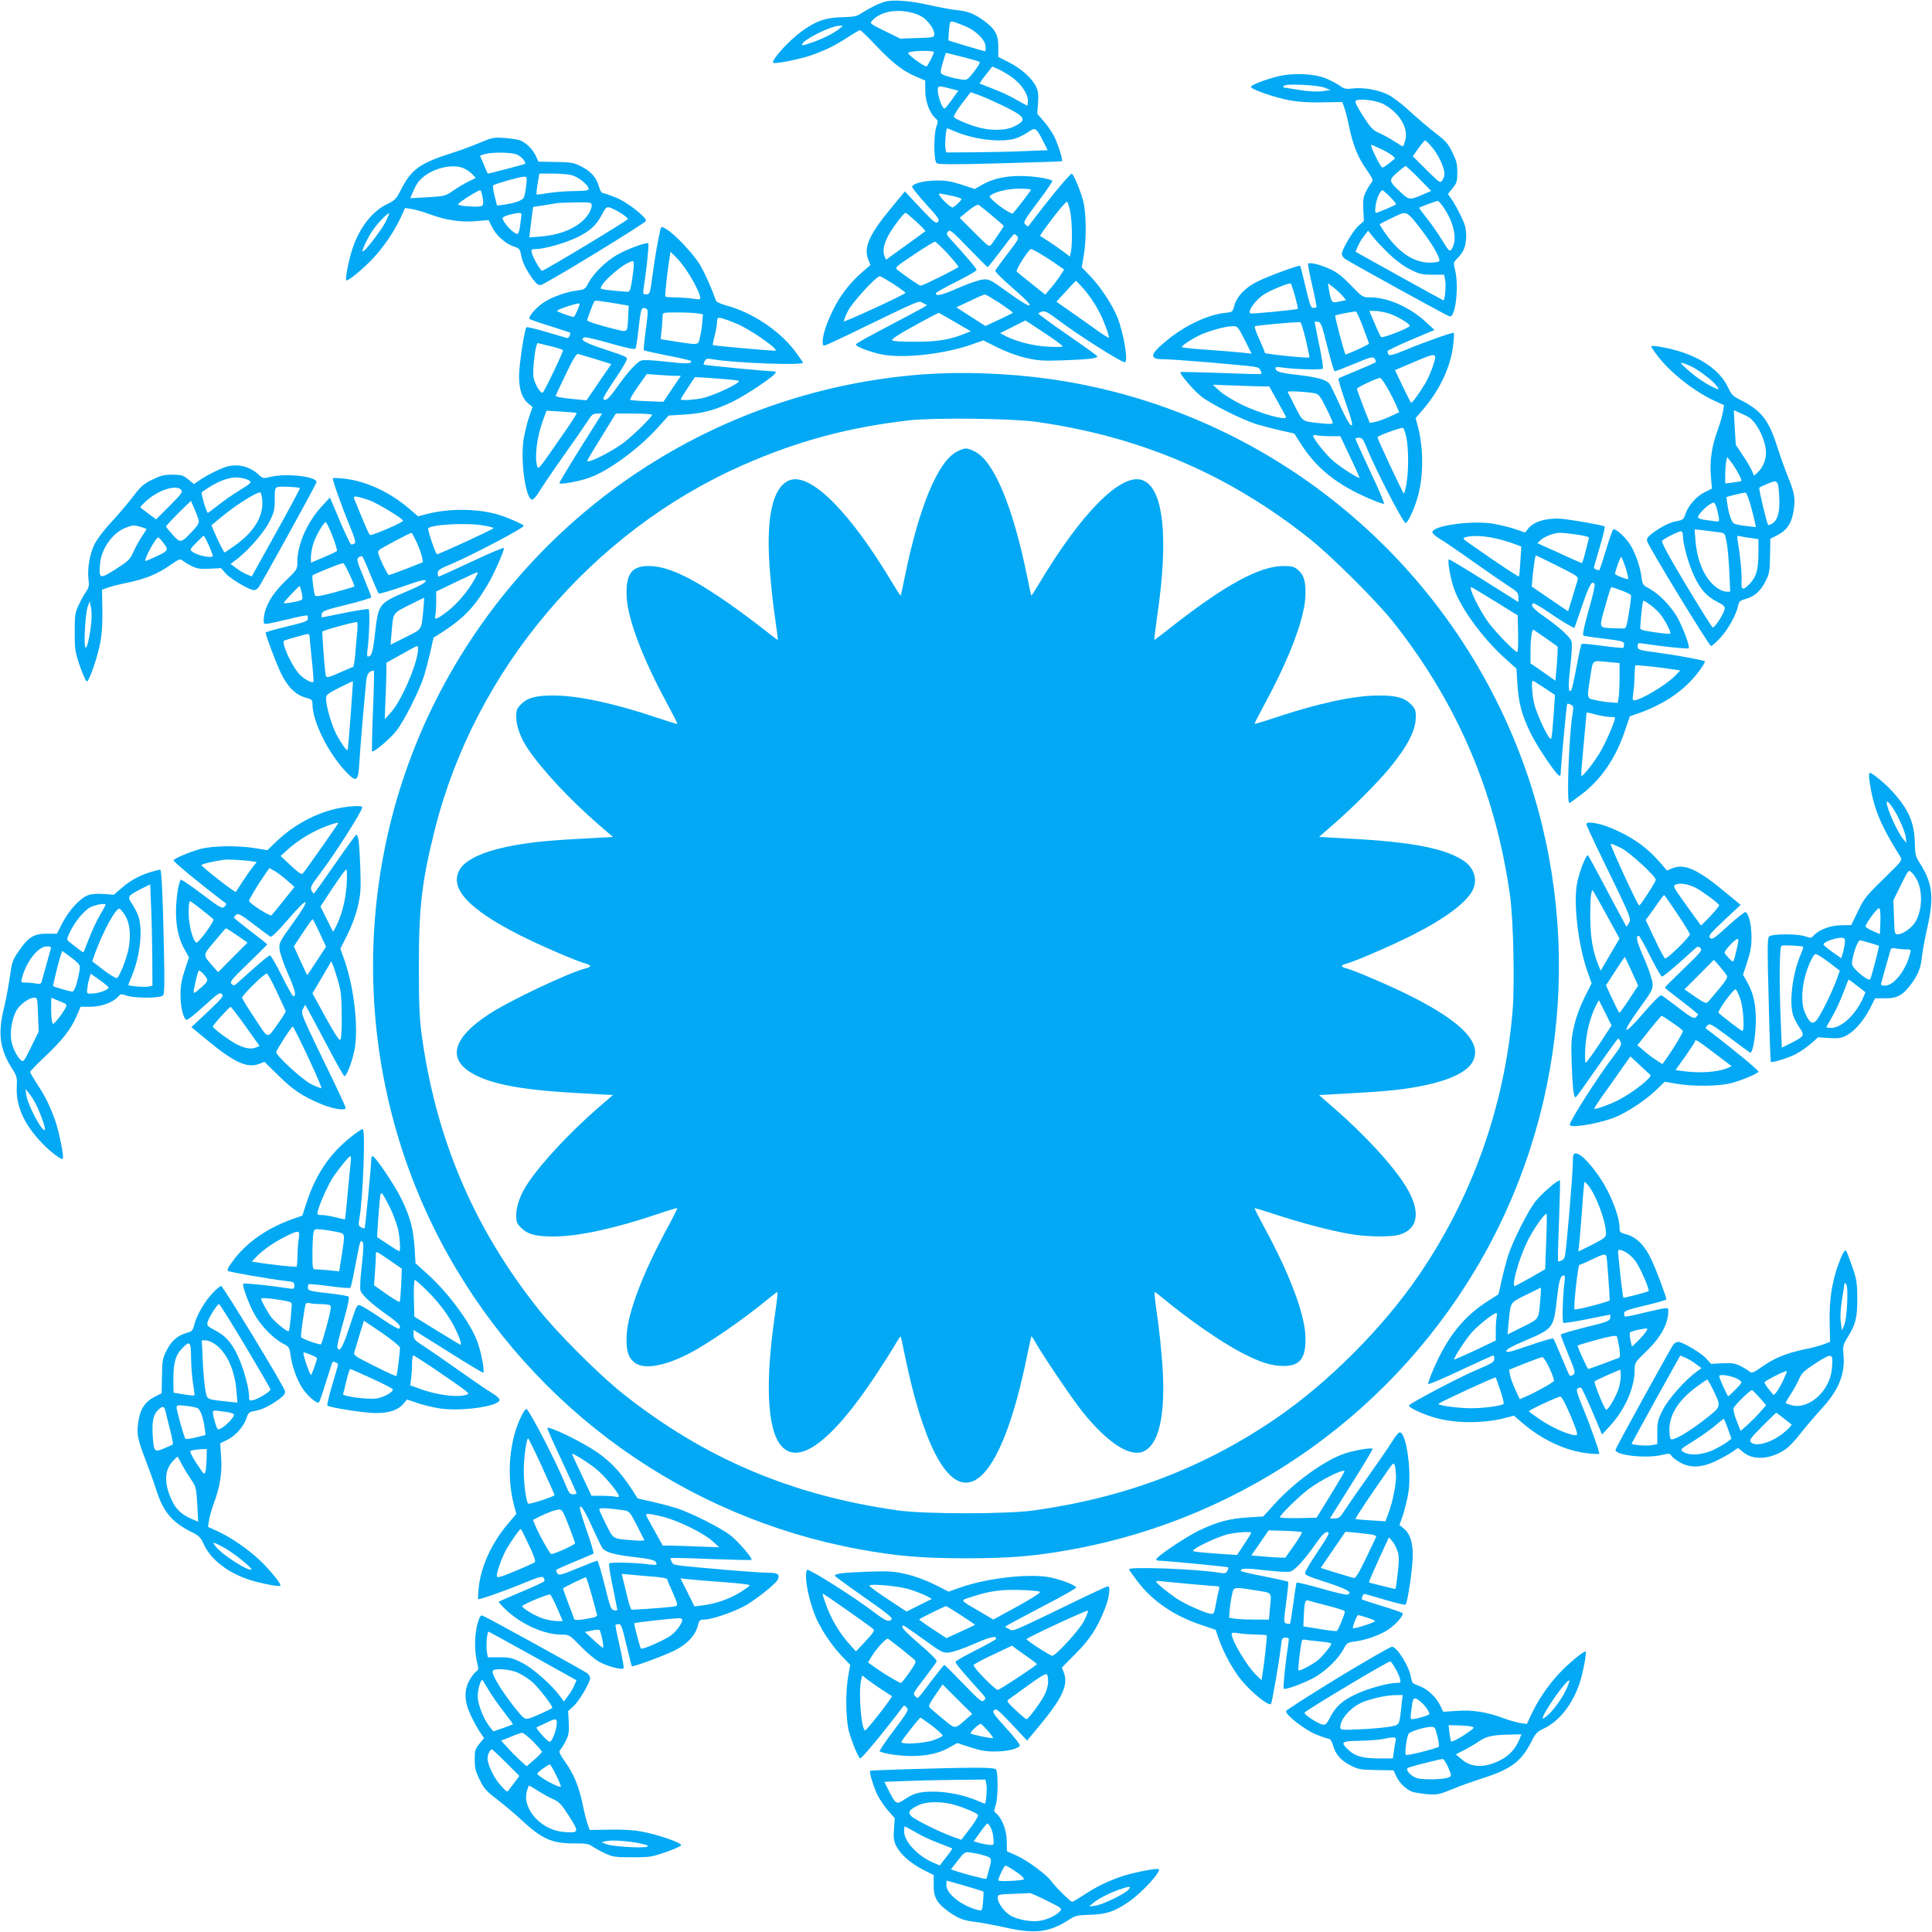
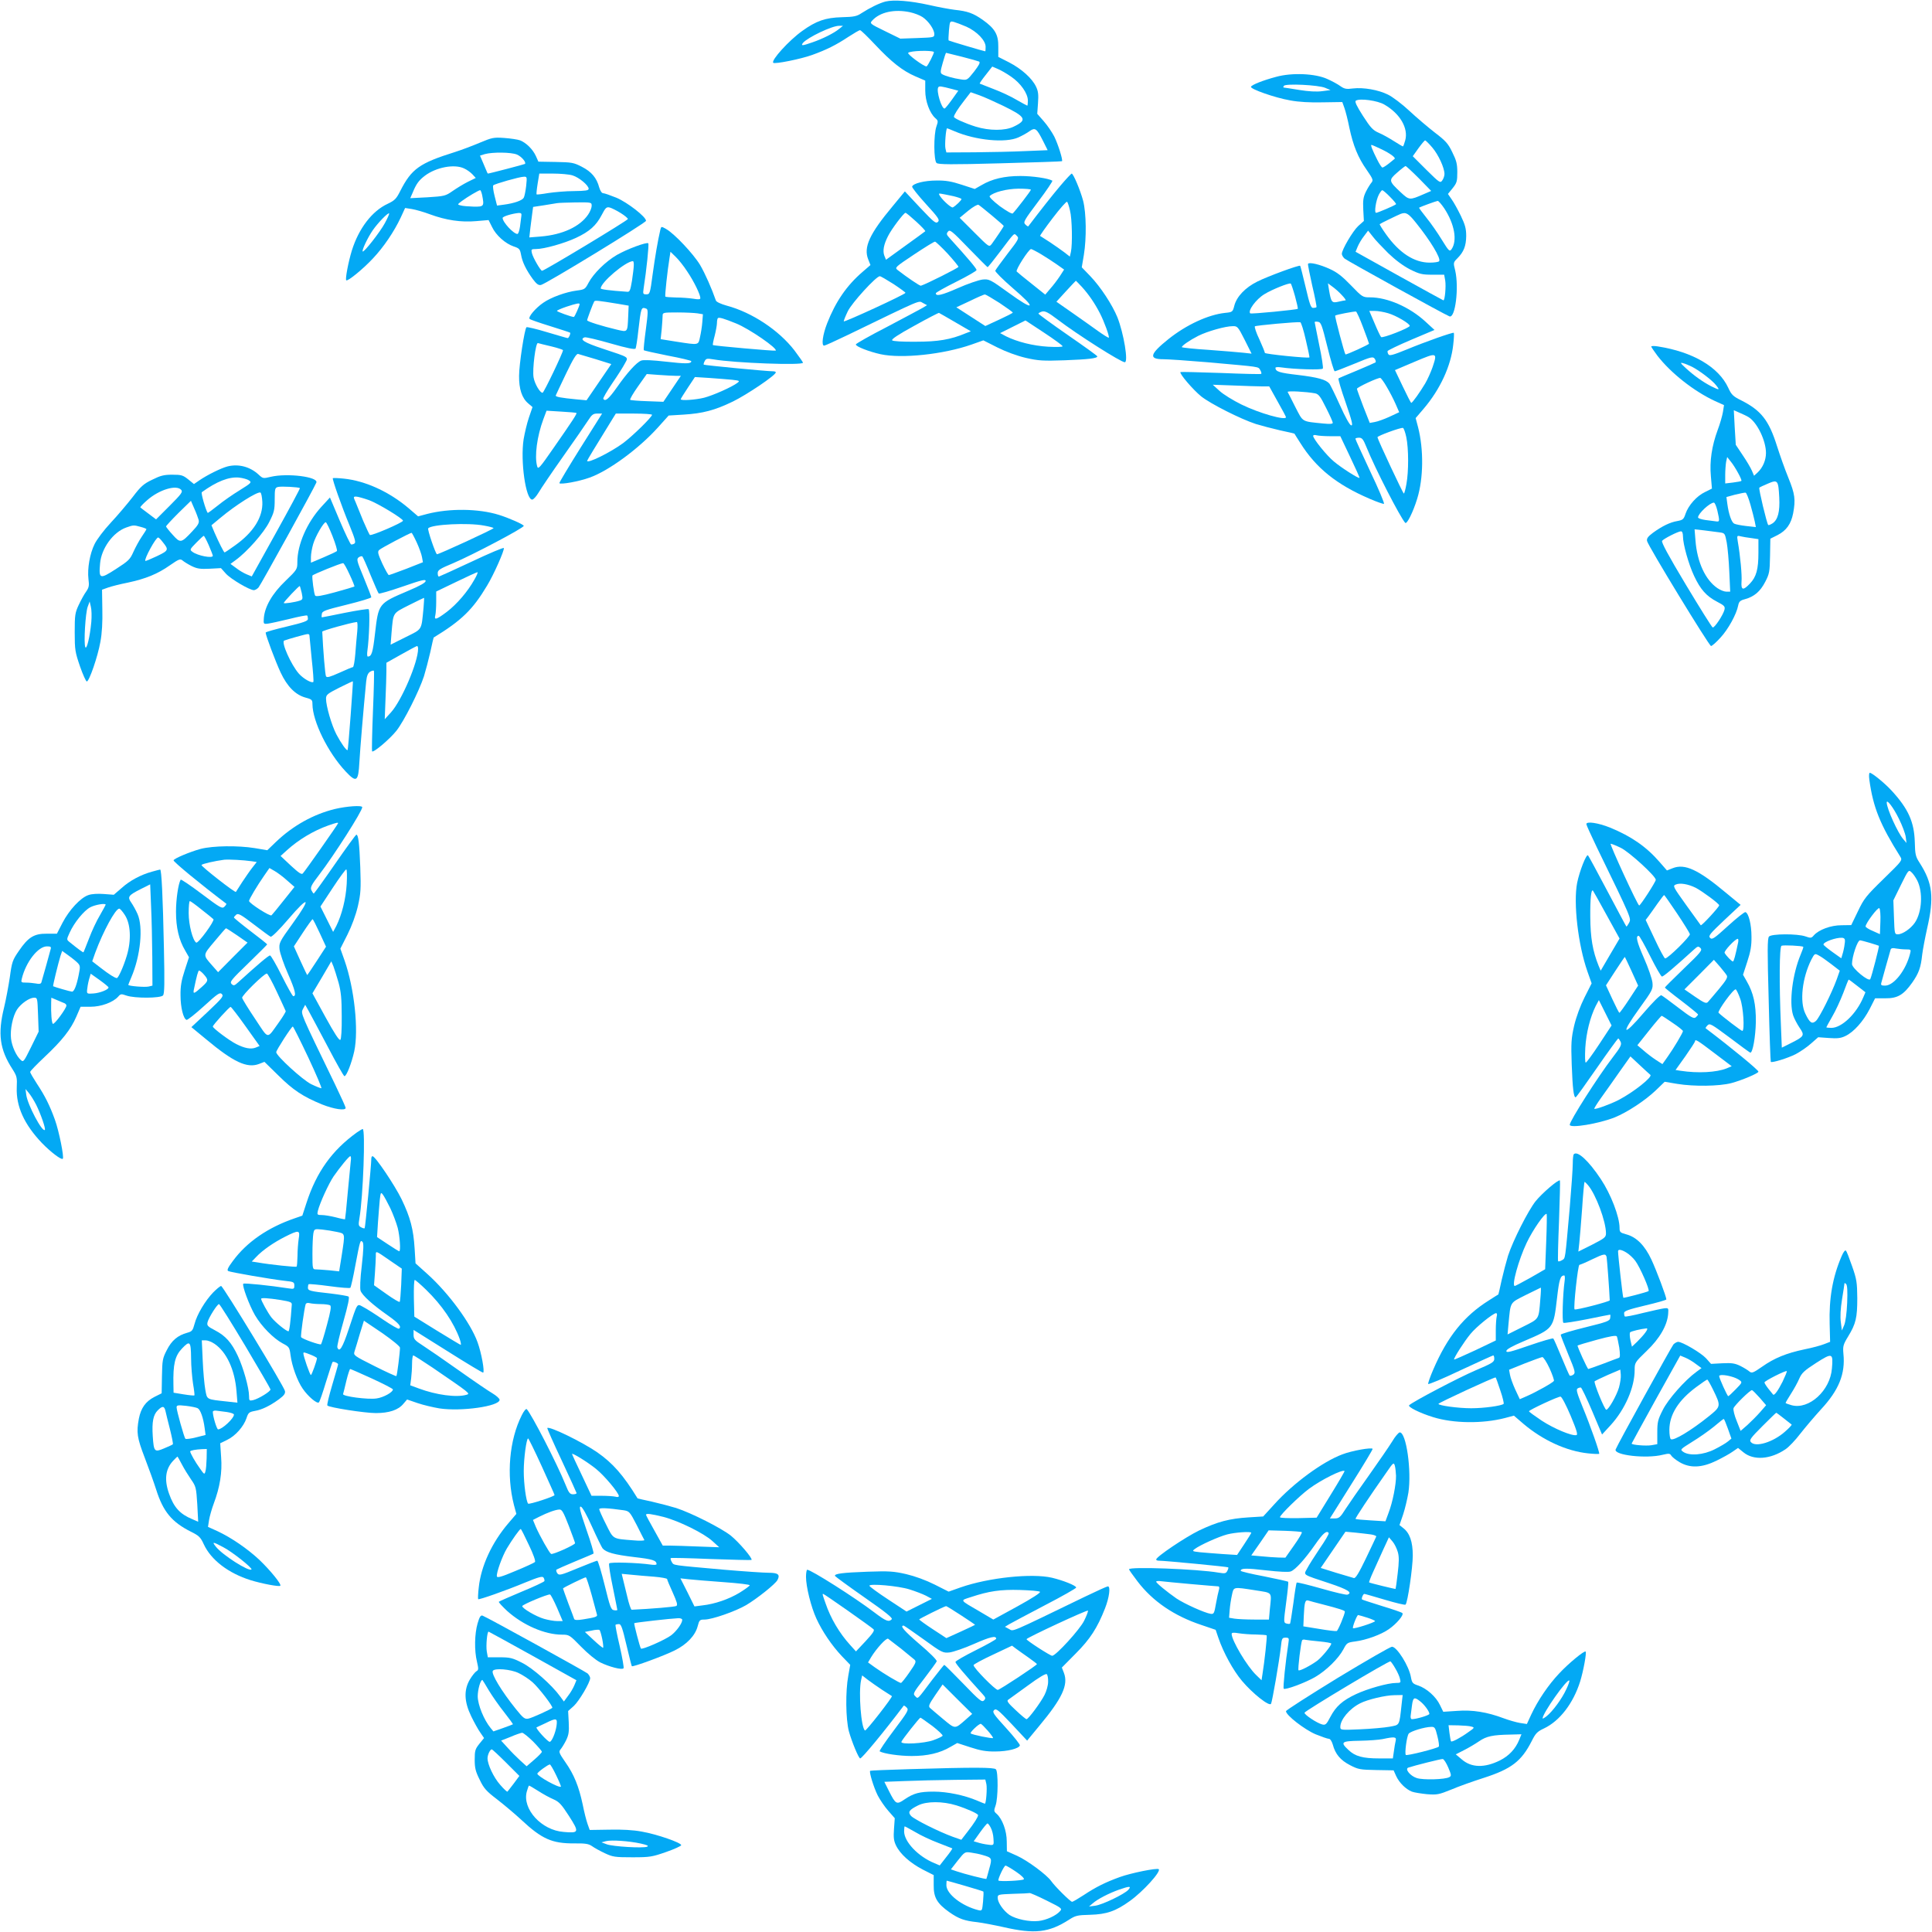
<svg xmlns="http://www.w3.org/2000/svg" version="1.0" width="1280pt" height="1280pt" viewBox="0 0 1280 1280" preserveAspectRatio="xMidYMid meet">
  <g transform="translate(0,1280) scale(0.1,-0.1)" fill="#03a9f4" stroke="none">
    <path d="M5867 12790 c-42 -11 -103 -41 -159 -77 -31 -21 -50 -25 -130 -27 -109 -3 -170 -24 -263 -91 -87 -62 -208 -195 -192 -211 10 -10 184 25 258 52 94 34 157 65 240 120 37 24 71 44 77 44 6 0 50 -43 99 -95 108 -115 182 -174 268 -211 l65 -28 0 -66 c0 -70 29 -149 67 -183 19 -16 19 -21 7 -55 -19 -54 -18 -226 1 -242 13 -10 96 -11 421 -2 223 6 408 12 410 14 7 8 -26 112 -51 163 -15 29 -46 75 -70 102 l-43 49 5 70 c4 56 2 79 -13 110 -26 55 -96 118 -179 161 l-71 36 0 67 c1 81 -22 121 -104 179 -63 44 -100 57 -185 66 -33 4 -109 18 -170 32 -126 28 -233 36 -288 23z m162 -71 c28 -6 65 -20 83 -32 40 -27 78 -82 78 -113 0 -22 -3 -22 -112 -26 l-113 -4 -102 50 c-99 48 -102 51 -85 69 51 57 148 78 251 56z m374 -96 c70 -32 127 -91 127 -133 0 -17 -1 -30 -2 -30 -8 0 -240 69 -243 72 -2 2 -1 32 2 66 6 62 6 63 32 57 14 -4 52 -18 84 -32z m-843 -14 c-33 -28 -111 -67 -179 -90 -66 -23 -77 -24 -61 -3 31 36 193 114 240 113 l25 0 -25 -20z m627 -153 c5 -4 -41 -96 -49 -96 -19 0 -130 82 -121 90 13 14 152 18 170 6z m186 -32 c56 -14 107 -29 114 -32 9 -6 -1 -24 -33 -66 -46 -58 -47 -58 -88 -52 -49 7 -106 23 -125 35 -12 8 -11 19 5 75 10 36 20 66 22 66 2 0 49 -12 105 -26z m326 -132 c63 -43 111 -111 111 -159 0 -18 -2 -33 -4 -33 -2 0 -33 17 -70 38 -36 22 -105 54 -153 72 -48 19 -90 35 -92 36 -2 2 16 28 40 58 l43 55 35 -15 c20 -8 60 -31 90 -52z m-387 -83 l37 -10 -42 -59 c-23 -32 -45 -59 -49 -59 -20 -2 -56 118 -42 140 6 10 16 9 96 -12z m334 -110 c152 -74 162 -94 70 -138 -57 -28 -161 -28 -252 0 -70 22 -144 55 -144 65 0 12 25 52 67 106 l44 57 57 -20 c31 -11 102 -43 158 -70z m-321 -169 c140 -60 338 -79 423 -40 24 11 57 29 73 41 37 26 47 19 89 -64 l31 -62 -148 -6 c-81 -4 -232 -7 -335 -8 l-188 -1 -6 25 c-6 24 3 135 11 135 2 0 24 -9 50 -20z" />
    <path d="M8455 12291 c-90 -24 -162 -53 -167 -66 -5 -15 160 -73 259 -90 57 -11 133 -15 217 -13 l129 2 14 -39 c8 -22 23 -81 33 -132 25 -117 57 -197 115 -279 41 -59 44 -68 32 -83 -8 -9 -25 -36 -37 -60 -18 -37 -21 -57 -18 -120 l4 -75 -37 -33 c-36 -33 -109 -157 -109 -185 0 -8 8 -22 18 -31 16 -14 661 -370 695 -383 39 -15 64 192 38 304 -13 51 -13 53 14 80 43 43 58 82 59 148 0 49 -7 75 -36 135 -20 41 -47 90 -61 109 l-24 35 31 38 c28 35 31 46 31 106 0 55 -6 78 -33 132 -27 57 -44 76 -115 130 -45 35 -122 100 -170 145 -48 45 -112 93 -141 107 -64 32 -163 49 -232 41 -44 -6 -57 -3 -83 15 -16 12 -56 34 -88 48 -79 36 -233 43 -338 14z m325 -73 l35 -15 -55 -7 c-36 -5 -90 -2 -152 8 -54 9 -100 16 -103 16 -4 0 -3 5 1 11 10 17 230 6 274 -13z m392 -111 c104 -60 160 -157 138 -237 -6 -22 -13 -40 -15 -40 -3 0 -30 16 -60 35 -31 20 -76 45 -100 55 -39 17 -54 33 -105 112 -42 66 -56 95 -47 101 25 17 144 1 189 -26z m317 -284 c41 -48 81 -135 81 -176 0 -13 -7 -32 -15 -43 -13 -18 -18 -15 -105 71 l-90 90 37 52 c21 29 41 53 45 53 3 0 25 -21 47 -47z m-334 -13 c56 -27 95 -56 84 -63 -2 -2 -19 -15 -37 -30 -19 -15 -38 -27 -43 -27 -5 0 -20 23 -34 51 -32 63 -46 99 -39 99 4 0 34 -13 69 -30z m246 -192 l81 -83 -51 -22 c-92 -40 -94 -40 -151 13 -80 75 -81 80 -24 130 27 24 52 43 56 44 4 0 44 -37 89 -82z m-191 -123 c24 -24 42 -46 39 -48 -9 -9 -122 -57 -132 -57 -14 0 -1 83 18 120 9 17 19 30 23 30 4 0 28 -20 52 -45z m359 -76 c68 -104 87 -213 48 -270 -13 -18 -18 -13 -65 63 -28 46 -74 112 -102 146 -28 35 -50 65 -48 66 6 5 113 44 123 45 6 0 25 -22 44 -50z m-187 -96 c95 -118 165 -234 153 -253 -3 -6 -32 -10 -63 -10 -102 0 -201 64 -288 186 -26 36 -45 67 -43 69 5 5 119 60 139 68 35 13 51 4 102 -60z m-185 -200 c49 -47 99 -84 145 -108 63 -31 79 -35 148 -35 l78 0 7 -39 c6 -37 -2 -131 -12 -131 -2 0 -134 73 -293 161 l-289 161 14 34 c8 19 26 50 42 70 l27 36 30 -38 c16 -22 63 -71 103 -111z" />
    <path d="M3180 11855 c-47 -20 -121 -48 -165 -62 -236 -74 -288 -111 -363 -258 -26 -52 -37 -63 -83 -85 -104 -48 -192 -163 -238 -310 -23 -75 -45 -190 -37 -197 9 -9 112 75 177 145 70 74 140 177 184 271 l29 63 45 -7 c24 -4 78 -19 120 -35 106 -39 206 -54 306 -45 l82 7 23 -46 c26 -55 88 -110 144 -129 37 -12 41 -18 48 -54 8 -48 33 -100 78 -162 25 -33 37 -42 54 -39 33 7 695 411 696 425 1 26 -123 122 -196 153 -40 16 -79 30 -88 30 -9 0 -19 15 -26 38 -17 64 -51 104 -115 137 -54 28 -67 30 -173 32 l-115 2 -17 38 c-21 45 -64 87 -104 103 -16 6 -64 13 -105 16 -71 5 -82 2 -161 -31z m245 -79 c30 -13 63 -51 53 -62 -4 -3 -236 -64 -246 -64 -1 0 -6 10 -11 23 -5 12 -16 39 -25 59 l-16 37 32 10 c51 14 175 13 213 -3z m-350 -92 c18 -8 43 -26 55 -39 l22 -24 -53 -26 c-30 -15 -75 -43 -101 -61 -46 -32 -53 -34 -164 -41 l-116 -6 17 39 c23 56 40 79 79 109 75 57 196 80 261 49z m718 -46 c43 -13 107 -66 107 -89 0 -11 -22 -14 -98 -15 -53 0 -130 -7 -170 -13 -40 -7 -75 -11 -77 -9 -2 2 1 34 7 71 l11 67 90 0 c49 0 108 -5 130 -12z m-307 -70 c-4 -34 -11 -69 -16 -78 -10 -18 -63 -37 -132 -46 l-45 -6 -16 63 c-9 35 -13 67 -9 71 10 10 172 56 201 57 23 1 23 0 17 -61z m-292 -59 c15 -76 13 -79 -56 -78 -35 1 -73 4 -86 8 -23 6 -23 6 9 30 36 27 111 71 120 71 4 0 9 -14 13 -31z m726 -73 c0 -12 -10 -38 -23 -57 -54 -80 -169 -134 -315 -146 l-75 -6 7 64 c4 35 10 81 13 101 l5 37 72 11 c39 6 78 13 86 14 8 2 63 4 123 5 106 1 107 1 107 -23z m193 -48 c26 -16 47 -34 47 -39 0 -9 -557 -345 -569 -343 -10 1 -60 87 -67 117 -6 25 -4 27 27 27 54 0 188 38 265 74 90 42 134 82 170 151 26 50 32 55 54 50 14 -4 46 -20 73 -37z m-1563 -66 c-31 -58 -139 -196 -147 -188 -7 7 33 92 67 141 34 49 101 118 108 111 2 -3 -10 -31 -28 -64z m904 46 c-2 -13 -6 -44 -9 -70 -4 -27 -11 -48 -17 -48 -25 0 -98 78 -98 106 0 10 63 29 106 33 17 1 21 -4 18 -21z" />
    <path d="M7024 11568 c-55 -65 -135 -167 -211 -267 -2 -3 -11 3 -20 12 -15 15 -9 26 85 151 56 74 98 137 94 139 -27 16 -132 31 -212 31 -105 0 -187 -19 -258 -61 l-44 -25 -86 28 c-67 22 -106 29 -167 28 -80 0 -155 -19 -162 -40 -2 -6 39 -58 91 -115 85 -93 93 -106 80 -119 -14 -13 -26 -3 -117 93 l-102 109 -80 -97 c-154 -184 -195 -273 -163 -353 l15 -38 -52 -45 c-106 -91 -179 -198 -235 -341 -30 -77 -39 -148 -20 -148 6 0 74 31 153 69 506 245 471 230 501 214 l28 -15 -28 -17 c-16 -9 -122 -66 -236 -126 -115 -59 -208 -112 -208 -117 0 -14 88 -48 165 -65 140 -30 415 -1 601 64 l79 28 93 -47 c58 -29 129 -55 188 -69 84 -19 113 -21 257 -16 159 6 217 13 217 26 0 4 -88 67 -195 141 -107 74 -194 138 -195 142 0 4 11 10 24 14 20 5 41 -6 103 -53 131 -100 420 -283 445 -283 25 0 -7 192 -49 298 -34 83 -111 201 -180 273 l-56 58 14 83 c18 111 16 276 -5 358 -19 71 -65 180 -76 180 -3 0 -38 -37 -76 -82z m-194 -25 c0 -7 -97 -133 -120 -157 -5 -5 -40 15 -86 48 -47 36 -72 62 -67 67 26 26 112 48 191 49 45 0 82 -3 82 -7z m-512 -43 c28 -7 52 -15 52 -19 0 -8 -37 -44 -57 -55 -11 -6 -82 60 -91 86 -4 9 1 8 96 -12z m771 -95 c14 -54 17 -224 6 -274 l-7 -31 -36 28 c-21 16 -64 46 -97 68 -33 21 -62 40 -64 41 -2 2 35 55 84 119 48 63 91 112 95 107 4 -4 13 -30 19 -58z m-516 -34 c42 -35 77 -66 77 -68 0 -5 -55 -86 -80 -120 -17 -21 -17 -21 -114 76 l-98 98 57 47 c32 26 62 43 68 39 7 -4 47 -36 90 -72z m-502 -40 c35 -32 62 -61 59 -63 -3 -3 -62 -46 -133 -97 l-127 -92 -11 27 c-12 32 -4 74 24 129 23 47 105 155 116 155 5 0 37 -27 72 -59z m472 -301 c3 0 40 46 83 103 100 132 91 124 111 104 16 -15 12 -23 -61 -117 -42 -55 -79 -106 -82 -113 -2 -7 49 -58 116 -116 79 -68 118 -107 111 -114 -6 -6 -54 22 -138 83 -123 89 -130 92 -173 88 -25 -3 -99 -28 -164 -57 -107 -47 -146 -56 -146 -34 0 5 61 39 135 76 74 37 135 72 135 78 0 10 -57 78 -178 211 -22 24 -23 29 -11 44 12 15 26 4 136 -110 67 -69 124 -126 126 -126z m-265 90 c39 -43 72 -83 72 -88 0 -7 -215 -115 -249 -125 -7 -2 -95 58 -154 104 -20 16 -17 19 109 103 71 47 133 86 139 85 5 -1 43 -36 83 -79z m619 -4 c32 -19 79 -50 105 -68 l48 -34 -29 -45 c-16 -24 -44 -61 -63 -82 l-33 -39 -90 72 c-50 39 -94 76 -99 81 -10 9 80 149 95 149 4 0 34 -15 66 -34z m-977 -198 c44 -29 79 -55 79 -58 0 -10 -409 -198 -409 -189 0 6 12 36 27 67 27 56 188 232 212 232 6 0 47 -24 91 -52z m1248 -19 c46 -51 85 -108 119 -174 29 -56 65 -156 59 -162 -2 -3 -35 18 -73 45 -37 27 -114 81 -171 121 l-103 72 63 69 c35 38 64 69 66 70 1 0 19 -19 40 -41z m-546 -106 c48 -32 88 -61 88 -64 0 -3 -41 -24 -91 -47 l-91 -42 -96 62 -96 62 90 42 c49 24 93 43 98 43 6 1 49 -25 98 -56z m-293 -128 l103 -60 -34 -13 c-100 -42 -183 -56 -330 -56 -88 -1 -151 3 -157 9 -7 7 39 38 147 97 86 48 160 86 163 85 3 -1 51 -29 108 -62z m711 -159 c0 -5 -42 -6 -97 -3 -100 6 -203 32 -278 69 l-39 21 84 42 84 42 123 -81 c67 -44 123 -85 123 -90z" />
    <path d="M4375 11278 c-18 -77 -35 -180 -51 -295 -17 -129 -19 -133 -42 -133 -22 0 -23 3 -18 38 19 120 37 294 31 300 -10 10 -142 -39 -208 -77 -75 -44 -154 -122 -187 -183 -23 -44 -26 -46 -79 -53 -71 -9 -171 -45 -222 -81 -51 -35 -102 -95 -90 -107 5 -5 66 -26 137 -48 70 -22 129 -41 131 -43 5 -5 -8 -36 -16 -36 -4 0 -65 18 -136 39 -72 22 -133 36 -137 33 -13 -13 -49 -247 -49 -322 -1 -87 19 -148 61 -183 l28 -24 -24 -70 c-13 -38 -28 -103 -35 -144 -22 -144 14 -399 57 -399 8 0 27 21 42 46 15 26 88 134 163 240 75 106 149 213 165 238 25 39 34 46 61 46 l32 0 -143 -227 c-79 -126 -142 -231 -140 -234 6 -11 130 11 201 37 126 45 325 191 452 332 l71 79 98 6 c128 8 206 28 328 87 92 45 284 174 284 193 0 4 -8 7 -17 7 -42 0 -456 40 -460 44 -3 2 0 13 6 24 9 17 16 18 58 11 140 -24 593 -41 593 -22 0 4 -26 40 -57 82 -103 133 -280 251 -448 296 -40 11 -69 25 -72 34 -28 80 -71 178 -105 236 -44 73 -170 207 -225 238 -32 18 -32 18 -38 -5z m179 -278 c44 -65 86 -152 86 -175 0 -9 -13 -10 -47 -4 -27 4 -78 8 -114 8 -36 1 -68 3 -71 6 -4 5 14 173 28 258 l6 39 35 -34 c19 -18 54 -62 77 -98z m-355 43 c0 -16 -6 -62 -12 -103 -11 -65 -15 -75 -32 -73 -117 8 -175 16 -175 22 0 40 163 178 213 181 4 0 7 -12 6 -27z m-104 -256 l70 -12 -3 -70 c-5 -109 -2 -106 -75 -89 -97 23 -197 54 -197 62 0 8 39 112 47 125 5 8 23 6 158 -16z m-255 -2 c0 -11 -33 -85 -38 -85 -16 0 -112 35 -112 40 0 4 28 16 63 28 64 21 87 26 87 17z m442 -30 c12 -5 12 -25 -3 -137 -10 -73 -16 -135 -14 -138 2 -3 74 -19 159 -36 86 -16 156 -33 156 -37 0 -18 -37 -18 -169 -3 -88 10 -149 13 -163 7 -31 -12 -92 -79 -162 -179 -53 -75 -77 -95 -89 -74 -3 4 24 50 59 102 36 52 74 112 84 132 24 45 36 37 -147 98 -124 41 -156 62 -120 75 7 3 84 -15 171 -40 111 -32 162 -42 167 -34 3 6 12 59 18 118 18 155 19 159 53 146z m339 -31 l36 -6 -4 -52 c-2 -28 -9 -72 -15 -98 -12 -56 -5 -55 -155 -32 l-106 17 7 66 c3 36 6 76 6 89 0 21 3 22 98 22 53 0 113 -3 133 -6z m256 -67 c87 -35 278 -167 262 -180 -4 -4 -412 32 -416 37 -2 2 3 29 12 62 8 32 15 70 15 84 0 15 3 29 6 32 7 8 42 -3 121 -35z m-1224 -152 c42 -10 77 -22 77 -25 0 -17 -126 -280 -135 -282 -16 -3 -53 59 -60 102 -9 52 14 233 29 227 6 -2 46 -12 89 -22z m295 -85 l102 -32 -82 -120 -82 -120 -66 6 c-104 10 -141 17 -138 26 2 5 32 69 68 144 46 96 69 134 80 131 8 -2 61 -18 118 -35z m530 -110 l33 0 -58 -86 -58 -86 -107 4 c-59 2 -109 6 -113 9 -3 4 20 44 52 89 l58 82 80 -6 c44 -3 95 -6 113 -6z m372 -26 c51 -6 53 -7 35 -21 -36 -27 -159 -82 -220 -98 -56 -14 -155 -21 -155 -10 0 3 21 37 47 76 l47 71 95 -6 c53 -4 121 -9 151 -12z m-1031 -220 c5 -4 -24 -49 -153 -234 -90 -130 -101 -142 -107 -120 -19 67 -1 200 41 313 l21 56 97 -6 c53 -3 99 -7 101 -9z m501 -12 c0 -15 -130 -142 -192 -188 -83 -61 -238 -138 -238 -117 0 4 54 93 167 276 l23 37 120 0 c66 0 120 -4 120 -8z" />
    <path d="M8666 11052 c-2 -4 11 -69 28 -145 18 -75 30 -139 28 -142 -3 -3 -13 -5 -23 -5 -14 0 -23 26 -49 138 -18 75 -34 139 -36 141 -6 7 -216 -70 -285 -105 -78 -39 -135 -98 -151 -158 -11 -43 -12 -44 -62 -49 -112 -12 -256 -79 -374 -173 -125 -100 -134 -134 -35 -134 32 0 164 -9 293 -20 357 -32 334 -28 349 -51 7 -12 10 -23 7 -26 -2 -3 -123 0 -267 6 -145 5 -265 8 -268 6 -9 -10 84 -118 137 -161 63 -50 261 -150 362 -183 36 -11 108 -30 160 -42 52 -11 95 -21 96 -22 0 -1 18 -29 39 -62 104 -166 240 -275 458 -369 48 -21 92 -36 96 -34 5 2 -35 98 -90 213 -54 116 -99 213 -99 218 0 4 11 7 24 7 20 0 28 -10 49 -62 57 -142 224 -466 257 -502 11 -11 52 71 79 159 42 135 44 327 6 475 l-16 60 53 62 c110 129 181 284 196 424 5 41 6 76 4 79 -6 5 -186 -58 -316 -112 -86 -35 -111 -42 -117 -31 -5 7 -7 17 -6 22 2 5 72 39 157 75 l154 65 -62 57 c-104 95 -250 159 -365 159 -48 0 -51 1 -126 79 -58 60 -92 87 -141 109 -65 30 -136 47 -144 34z m-86 -215 c12 -44 20 -80 18 -83 -6 -6 -310 -36 -315 -30 -17 17 38 93 94 127 50 31 167 78 175 70 3 -3 16 -41 28 -84z m309 9 c19 -20 31 -36 25 -36 -5 0 -26 -4 -47 -9 -43 -10 -48 -4 -62 78 l-7 44 28 -21 c16 -11 45 -36 63 -56z m142 -215 c22 -57 39 -106 39 -108 0 -6 -151 -75 -156 -71 -7 7 -72 253 -68 257 5 6 127 29 138 27 4 -1 26 -48 47 -105z m165 94 c53 -15 144 -69 144 -84 0 -13 -181 -84 -190 -74 -4 4 -24 45 -43 91 l-35 82 37 0 c21 0 60 -7 87 -15z m-545 -176 c15 -63 26 -115 24 -117 -7 -7 -295 22 -295 30 0 5 -16 45 -36 89 -21 43 -34 83 -30 87 7 6 278 31 301 27 5 -1 22 -53 36 -116z m143 -46 c22 -90 44 -163 49 -163 5 0 64 23 130 50 113 47 123 49 135 33 6 -9 9 -20 5 -24 -5 -3 -60 -28 -123 -54 -63 -26 -118 -49 -122 -52 -4 -2 17 -74 47 -159 43 -125 50 -155 37 -152 -10 2 -38 52 -74 132 -32 71 -64 136 -70 144 -23 27 -76 42 -210 58 -122 14 -147 22 -148 47 0 5 17 6 38 3 88 -13 270 -18 276 -8 4 6 -7 77 -24 157 -16 80 -30 148 -30 151 0 3 10 4 22 2 20 -3 26 -20 62 -165z m-548 46 l46 -92 -54 6 c-29 3 -133 12 -230 19 -98 6 -178 15 -178 18 0 10 52 46 109 75 60 30 179 64 228 64 31 1 35 -3 79 -90z m1245 -182 c-12 -34 -34 -83 -49 -108 -34 -57 -85 -129 -92 -128 -3 0 -28 49 -56 108 l-52 109 132 56 c149 63 150 62 117 -37z m-303 -131 c19 -32 45 -82 58 -112 l24 -55 -64 -30 c-35 -16 -79 -32 -98 -35 l-33 -6 -43 109 c-23 61 -42 113 -42 117 0 10 142 76 155 72 5 -1 25 -28 43 -60z m-827 4 l48 0 55 -99 c31 -54 56 -102 56 -105 0 -24 -177 26 -295 84 -55 27 -120 67 -145 90 l-45 41 139 -5 c77 -3 161 -6 187 -6z m352 -46 c23 -5 35 -20 72 -95 25 -49 45 -94 45 -100 0 -8 -19 -9 -62 -5 -147 15 -133 7 -186 109 -26 51 -48 96 -51 100 -3 9 123 2 182 -9z m604 -290 c16 -76 16 -229 1 -310 -6 -35 -14 -64 -17 -64 -6 0 -172 355 -175 373 -1 9 152 65 169 62 5 -1 15 -28 22 -61z m-504 6 l67 0 65 -137 c36 -75 64 -138 62 -139 -6 -6 -122 68 -169 108 -48 39 -138 151 -138 170 0 6 10 8 23 4 12 -3 52 -6 90 -6z" />
    <path d="M10940 10504 c0 -4 19 -31 41 -61 89 -115 242 -235 379 -299 l62 -28 -7 -45 c-4 -24 -19 -78 -35 -120 -39 -106 -54 -206 -45 -306 l7 -82 -46 -23 c-55 -26 -110 -88 -129 -144 -12 -37 -18 -41 -54 -48 -48 -8 -100 -33 -162 -78 -33 -25 -42 -37 -39 -54 7 -33 411 -695 424 -696 7 0 35 25 63 56 51 55 106 155 117 213 5 25 13 33 44 41 62 17 102 51 135 115 28 54 30 67 32 172 l2 114 48 24 c58 30 89 73 103 144 17 91 12 128 -31 234 -23 56 -57 152 -76 212 -54 171 -105 236 -238 303 -53 26 -64 37 -85 83 -64 138 -235 238 -467 274 -24 4 -43 3 -43 -1z m270 -134 c49 -25 135 -90 160 -123 26 -33 22 -33 -33 -6 -54 28 -111 68 -167 119 -37 34 -41 40 -20 34 14 -3 41 -15 60 -24z m377 -335 c56 -37 113 -155 113 -236 0 -48 -21 -97 -55 -129 l-24 -22 -14 33 c-8 19 -35 65 -61 103 l-46 69 -7 114 -6 115 39 -17 c21 -9 49 -22 61 -30z m-72 -368 c15 -27 25 -50 22 -53 -2 -3 -27 -7 -56 -11 l-51 -6 0 55 c0 31 3 70 6 88 l7 32 23 -29 c13 -15 35 -50 49 -76z m273 -163 c5 -94 -9 -147 -44 -171 -14 -9 -27 -14 -29 -11 -9 8 -65 242 -59 247 3 3 28 15 57 27 65 28 69 23 75 -92z m-191 -47 c12 -43 25 -93 29 -113 l7 -36 -64 7 c-35 4 -71 11 -80 16 -17 9 -36 63 -45 131 l-6 45 58 16 c33 8 64 14 69 13 6 -2 20 -37 32 -79z m-219 -40 c16 -71 16 -75 -10 -71 -13 2 -44 6 -70 9 -27 4 -48 11 -48 17 0 25 78 98 105 98 6 0 16 -24 23 -53z m14 -144 c36 -5 36 -6 48 -67 6 -33 14 -121 17 -193 l6 -133 -25 0 c-14 0 -40 10 -59 23 -80 54 -135 172 -146 316 l-6 74 64 -7 c35 -4 80 -10 101 -13z m-242 -25 c0 -54 38 -188 74 -264 42 -90 82 -134 151 -170 50 -26 55 -32 50 -54 -9 -35 -66 -121 -78 -117 -5 1 -85 129 -177 282 -117 195 -165 284 -158 292 12 15 107 63 125 63 8 0 13 -13 13 -32z m453 -13 l47 -7 0 -90 c0 -110 -14 -160 -56 -204 -45 -48 -60 -45 -56 12 4 41 -8 171 -25 268 -6 37 -5 39 18 33 13 -3 45 -9 72 -12z" />
-     <path d="M6105 10319 c-1314 -102 -2483 -847 -3131 -1996 -668 -1183 -670 -2650 -5 -3838 574 -1024 1569 -1736 2721 -1949 253 -46 414 -60 710 -60 296 0 457 14 710 60 1152 213 2147 925 2721 1949 575 1028 656 2275 219 3370 -522 1307 -1706 2238 -3095 2434 -279 39 -586 50 -850 30z m755 -313 c692 -97 1276 -346 1815 -774 143 -113 439 -408 549 -545 430 -540 687 -1140 781 -1827 22 -160 31 -583 16 -762 -54 -633 -270 -1238 -628 -1757 -236 -343 -592 -699 -933 -934 -483 -331 -999 -528 -1610 -614 -179 -25 -721 -25 -900 0 -704 99 -1284 345 -1825 775 -154 122 -435 403 -557 557 -430 541 -681 1132 -775 1825 -14 107 -18 200 -18 450 0 392 20 562 106 904 265 1057 1040 1973 2039 2414 363 160 702 251 1102 297 167 19 677 13 838 -9z" />
-     <path d="M6342 9809 c-127 -63 -252 -363 -347 -828 -14 -69 -26 -126 -28 -127 -1 -2 -25 34 -52 79 -284 478 -549 742 -687 684 -109 -46 -153 -242 -129 -577 7 -96 22 -244 35 -327 12 -84 21 -153 19 -153 -2 0 -59 43 -126 96 -67 52 -182 136 -255 185 -220 148 -360 209 -476 209 -114 0 -152 -56 -144 -209 9 -148 107 -405 264 -695 41 -76 74 -140 71 -142 -2 -2 -63 17 -137 42 -276 93 -520 146 -680 146 -118 1 -174 -14 -217 -57 -29 -29 -33 -39 -33 -86 1 -62 30 -141 80 -214 95 -140 279 -336 469 -501 l92 -79 -215 -12 c-240 -13 -358 -26 -492 -54 -163 -35 -271 -87 -308 -150 -72 -123 57 -263 404 -438 133 -67 379 -173 433 -186 35 -9 35 -21 0 -30 -110 -26 -510 -216 -645 -305 -268 -176 -282 -329 -39 -425 134 -52 323 -81 647 -98 l215 -12 -92 -79 c-190 -165 -374 -361 -469 -501 -50 -73 -79 -152 -80 -213 0 -48 4 -58 33 -87 43 -43 99 -58 217 -57 160 0 404 53 682 147 72 25 133 43 135 41 2 -2 -30 -66 -71 -142 -157 -290 -255 -547 -264 -695 -5 -102 7 -148 49 -184 60 -50 190 -30 358 54 127 65 369 231 536 370 27 22 52 41 55 41 4 0 -4 -69 -16 -152 -64 -437 -52 -741 34 -857 114 -153 339 11 638 464 44 66 97 150 119 187 21 37 40 66 42 64 2 -1 14 -58 28 -127 58 -282 126 -505 202 -652 208 -405 445 -151 608 652 14 69 27 126 28 128 2 1 14 -16 27 -40 44 -80 248 -382 313 -462 160 -198 303 -294 393 -265 111 37 159 242 135 579 -7 97 -22 245 -35 329 -12 83 -20 152 -16 152 3 0 28 -19 55 -41 167 -139 383 -289 519 -360 122 -64 201 -89 280 -89 114 0 152 56 144 209 -9 148 -107 405 -264 695 -41 76 -74 140 -72 141 2 2 62 -16 134 -40 163 -54 370 -109 494 -130 112 -20 268 -22 328 -6 130 36 148 156 46 321 -85 139 -279 349 -486 527 l-89 78 213 12 c244 13 364 26 494 54 163 35 271 88 308 150 72 122 -58 263 -404 438 -133 67 -379 173 -432 186 -16 4 -28 11 -28 15 0 4 12 11 28 15 53 13 299 119 432 186 221 111 362 216 406 300 35 68 12 147 -56 194 -118 82 -343 127 -746 148 l-215 12 89 78 c121 103 306 289 379 379 121 148 173 250 173 339 0 44 -4 55 -33 84 -43 43 -99 58 -217 57 -160 0 -398 -52 -680 -146 -74 -25 -136 -43 -138 -41 -2 1 31 65 72 141 157 290 255 547 264 695 5 102 -7 148 -49 184 -26 21 -41 25 -95 25 -158 0 -387 -124 -746 -406 -58 -46 -108 -84 -110 -84 -2 0 6 69 18 153 79 532 42 860 -100 907 -140 46 -402 -218 -682 -687 -27 -45 -50 -81 -51 -79 -2 1 -14 58 -28 127 -95 466 -221 767 -348 828 -54 26 -62 26 -115 0z" />
    <path d="M1508 9710 c-43 -11 -136 -57 -188 -93 l-35 -24 -38 31 c-35 28 -46 31 -106 31 -55 0 -78 -6 -132 -33 -57 -27 -76 -44 -130 -115 -35 -45 -100 -122 -145 -170 -45 -48 -93 -112 -107 -141 -32 -64 -49 -163 -41 -232 6 -44 3 -57 -15 -83 -12 -16 -34 -56 -49 -88 -25 -53 -27 -68 -27 -183 0 -117 3 -131 35 -225 19 -55 40 -100 45 -100 16 0 73 166 90 262 11 57 15 133 13 217 l-2 129 39 14 c22 8 81 23 132 33 117 25 197 57 279 115 59 41 68 44 83 32 9 -8 36 -25 60 -37 37 -18 57 -21 120 -18 l75 4 33 -37 c33 -36 157 -109 185 -109 8 0 22 8 31 18 14 16 370 661 383 695 14 38 -192 64 -302 38 -50 -12 -52 -12 -80 14 -57 53 -133 73 -206 55z m142 -93 c19 -13 15 -17 -62 -65 -46 -28 -112 -74 -146 -102 -35 -28 -65 -50 -66 -48 -13 18 -46 132 -39 137 99 72 180 103 246 97 26 -3 56 -11 67 -19z m337 -51 c2 -2 -69 -135 -158 -295 l-161 -290 -34 14 c-19 8 -50 26 -70 42 l-37 27 34 25 c76 55 188 182 223 253 32 63 36 79 36 149 0 72 2 78 23 83 23 5 138 -1 144 -8z m-786 -12 c11 -13 0 -28 -77 -105 l-90 -90 -49 37 c-28 21 -52 39 -55 42 -3 2 17 24 45 48 79 70 195 105 226 68z m537 -78 c5 -101 -58 -203 -183 -291 -34 -25 -65 -45 -67 -45 -5 0 -38 66 -67 132 l-20 48 59 49 c103 86 243 174 265 168 6 -2 11 -29 13 -61z m-422 -120 c5 -20 -3 -35 -42 -76 -74 -79 -79 -80 -130 -23 -24 26 -43 51 -44 55 0 4 37 44 82 89 l83 81 22 -51 c13 -28 25 -62 29 -75z m-383 -47 c20 -5 37 -12 37 -15 0 -3 -14 -25 -31 -50 -17 -25 -41 -69 -55 -100 -22 -50 -32 -60 -116 -114 -107 -69 -114 -67 -105 36 8 100 86 208 173 239 48 17 50 17 97 4z m450 -121 c15 -35 27 -66 27 -70 0 -19 -101 0 -135 26 -19 14 -18 16 25 60 24 25 47 46 50 46 3 0 18 -28 33 -62z m-306 22 c43 -53 41 -57 -38 -95 -40 -19 -74 -33 -76 -31 -10 10 70 157 85 155 4 0 17 -13 29 -29z m-472 -530 c-9 -99 -31 -189 -40 -167 -11 27 1 226 16 267 l13 35 8 -35 c5 -19 6 -64 3 -100z" />
    <path d="M2205 9632 c-5 -6 58 -186 112 -316 35 -86 42 -111 31 -117 -7 -5 -17 -7 -22 -6 -5 2 -39 72 -75 157 l-65 154 -57 -62 c-95 -104 -159 -250 -159 -365 0 -48 -1 -51 -79 -126 -87 -83 -137 -170 -143 -246 -3 -39 -2 -40 26 -37 16 2 80 16 142 31 63 16 116 26 119 23 3 -3 5 -13 5 -23 0 -13 -27 -23 -140 -50 -77 -18 -140 -36 -140 -40 0 -18 65 -191 99 -264 44 -94 99 -149 166 -167 41 -11 45 -15 45 -43 1 -114 102 -320 219 -445 73 -78 85 -70 92 60 5 89 27 352 45 535 4 37 11 54 25 64 12 7 23 10 26 7 3 -2 0 -123 -6 -267 -6 -145 -8 -265 -6 -267 10 -10 118 82 161 136 50 63 150 261 183 362 11 36 30 108 42 160 11 52 21 95 22 96 185 113 259 185 354 344 44 72 116 235 111 249 -2 5 -97 -35 -213 -90 -115 -54 -213 -98 -217 -99 -5 0 -8 10 -8 23 0 20 14 29 103 66 129 55 467 233 467 247 0 9 -100 53 -165 73 -135 42 -327 44 -475 6 l-60 -16 -64 55 c-128 108 -284 180 -428 195 -38 4 -70 5 -73 3z m241 -146 c59 -22 224 -122 224 -136 -1 -12 -211 -103 -220 -94 -4 5 -24 47 -44 94 -19 47 -42 102 -50 123 -16 35 -15 37 3 37 11 0 50 -11 87 -24z m-243 -238 c20 -51 33 -95 29 -99 -4 -4 -44 -23 -89 -42 l-83 -35 0 37 c0 21 7 60 15 87 15 51 69 144 83 144 5 0 25 -41 45 -92z m1003 70 c35 -6 64 -14 64 -17 0 -7 -365 -175 -375 -173 -9 2 -65 165 -58 172 24 26 263 38 369 18z m-445 -112 c16 -35 32 -79 35 -98 l6 -33 -109 -43 c-61 -23 -113 -42 -117 -42 -4 0 -23 34 -43 76 -29 64 -33 79 -21 90 11 12 205 114 215 114 2 0 18 -29 34 -64z m-306 -216 c26 -63 50 -118 54 -122 3 -4 75 17 159 46 124 43 152 50 152 37 0 -11 -37 -32 -115 -65 -199 -85 -197 -82 -221 -288 -14 -122 -22 -147 -47 -148 -5 0 -6 17 -3 38 12 84 18 270 8 276 -5 3 -76 -8 -157 -24 -82 -17 -150 -30 -152 -30 -3 0 -3 10 -1 22 3 20 20 26 166 62 89 22 162 44 162 49 0 5 -23 64 -50 130 -47 113 -49 123 -33 135 9 6 20 9 24 5 4 -5 29 -60 54 -123z m-139 4 c20 -42 34 -78 32 -80 -3 -2 -60 -19 -129 -38 -88 -24 -126 -30 -131 -22 -8 12 -22 121 -18 133 3 7 184 81 203 82 5 1 24 -33 43 -75z m827 -34 c-44 -79 -116 -163 -183 -214 -69 -52 -85 -56 -76 -23 3 12 6 53 6 90 l0 68 133 64 c72 35 136 64 140 64 5 1 -4 -22 -20 -49z m-1144 -88 c8 -40 7 -44 -12 -51 -31 -11 -107 -22 -107 -16 0 8 102 116 106 112 2 -1 7 -22 13 -45z m807 -99 c-15 -153 -6 -138 -118 -194 l-100 -50 6 78 c12 137 6 128 114 183 54 27 99 49 101 49 2 1 0 -29 -3 -66z m-439 -155 c-4 -35 -9 -102 -13 -150 -4 -49 -11 -88 -16 -88 -5 0 -45 -17 -89 -37 -63 -28 -82 -34 -89 -24 -6 10 -19 169 -25 296 0 7 185 59 229 64 5 1 6 -27 3 -61z m-317 -27 c0 -4 7 -75 15 -156 9 -81 14 -150 11 -153 -11 -10 -67 22 -96 55 -52 59 -119 210 -97 219 26 10 143 43 155 43 6 1 12 -3 12 -8z m720 -89 c0 -89 -109 -344 -180 -422 l-41 -45 5 130 c3 72 6 156 6 187 l0 57 98 55 c53 30 100 55 105 56 4 0 7 -8 7 -18z m-447 -443 c-9 -123 -18 -226 -20 -228 -6 -8 -44 46 -74 103 -32 61 -69 189 -69 237 0 26 9 33 88 73 48 24 88 43 90 42 1 -2 -6 -104 -15 -227z" />
-     <path d="M10249 9359 c-57 -9 -101 -31 -126 -63 l-19 -24 -70 24 c-39 13 -104 28 -145 35 -144 22 -399 -14 -399 -57 0 -8 21 -27 46 -42 26 -15 126 -83 223 -152 97 -69 205 -143 239 -165 55 -35 62 -44 62 -72 l0 -32 -227 143 c-126 79 -231 142 -234 140 -11 -6 12 -138 37 -202 49 -131 190 -323 331 -450 l80 -72 6 -98 c8 -128 28 -206 87 -328 45 -92 174 -284 193 -284 4 0 7 8 7 18 1 46 39 454 43 459 3 2 14 0 25 -6 17 -9 18 -16 11 -58 -24 -140 -41 -593 -22 -593 4 0 40 26 81 57 131 100 228 242 288 423 l32 94 48 17 c179 61 319 158 411 283 24 32 41 61 39 64 -9 8 -178 40 -313 58 -129 17 -133 19 -133 42 0 22 3 23 38 18 120 -19 294 -37 300 -31 10 10 -39 142 -77 208 -44 75 -122 154 -183 187 -44 23 -46 26 -53 79 -9 71 -45 171 -81 222 -35 51 -95 102 -107 90 -5 -5 -26 -66 -47 -136 -22 -70 -41 -129 -43 -131 -6 -6 -37 7 -37 15 0 4 18 66 39 137 21 71 36 132 32 136 -7 8 -214 44 -286 51 -27 2 -71 1 -96 -4z m199 -101 c52 -7 81 -15 79 -22 -2 -6 -12 -46 -22 -88 -10 -43 -22 -78 -25 -78 -4 0 -47 19 -96 41 -49 23 -113 52 -143 65 l-55 25 20 20 c25 24 87 48 129 49 17 0 67 -5 113 -12z m-550 -23 c38 -7 94 -24 125 -35 l56 -21 -6 -97 c-3 -53 -7 -99 -10 -101 -3 -4 -145 90 -307 204 -67 46 -69 49 -46 56 42 12 115 10 188 -6z m422 -185 c137 -69 139 -70 131 -97 -5 -16 -21 -67 -35 -116 l-27 -87 -121 82 -120 82 6 66 c9 88 17 140 22 140 2 0 67 -31 144 -70z m450 -11 c12 -39 20 -73 17 -75 -5 -6 -87 26 -87 34 0 16 35 112 40 112 4 0 17 -32 30 -71z m-205 -112 c3 -7 -15 -84 -40 -171 -29 -103 -42 -162 -35 -166 6 -4 59 -12 118 -19 137 -16 152 -20 152 -40 0 -10 -2 -20 -5 -23 -3 -2 -64 3 -137 13 -73 10 -135 16 -139 13 -4 -2 -19 -70 -34 -151 -15 -82 -31 -152 -36 -157 -19 -21 -20 30 -5 163 10 88 13 149 7 163 -12 31 -79 92 -179 162 -75 53 -95 77 -74 89 4 3 50 -24 102 -59 52 -36 112 -74 133 -85 l37 -20 9 23 c5 13 28 80 52 151 41 118 61 149 74 114z m-660 -111 l150 -93 3 -122 c1 -66 -1 -121 -6 -121 -15 0 -141 129 -188 192 -63 86 -138 239 -116 238 4 -1 75 -43 157 -94z m837 72 c33 -12 62 -26 64 -32 2 -6 -4 -58 -14 -116 -14 -87 -20 -105 -34 -104 -10 0 -44 1 -75 2 -85 3 -86 5 -63 93 41 147 51 179 57 179 3 0 33 -10 65 -22z m195 -98 c22 -16 52 -45 65 -62 33 -43 71 -118 64 -126 -3 -3 -50 1 -103 9 -88 13 -98 16 -96 34 8 114 16 175 22 175 4 0 25 -13 48 -30z m-694 -219 l77 -55 -1 -45 c-1 -25 -4 -76 -8 -113 l-6 -68 -82 58 -83 57 0 75 c0 83 9 152 19 148 4 -2 41 -27 84 -57z m420 -158 l67 -6 0 -96 c0 -53 -3 -112 -6 -132 l-6 -36 -52 4 c-28 2 -72 9 -98 15 -56 12 -55 6 -32 154 19 118 7 109 127 97z m430 -49 l39 -6 -34 -35 c-58 -61 -230 -163 -273 -163 -9 0 -10 13 -4 48 4 26 8 77 8 113 1 36 3 68 6 71 5 4 173 -14 258 -28z m-862 -121 l71 -47 -6 -95 c-4 -53 -9 -121 -12 -151 -6 -51 -7 -53 -21 -35 -27 36 -82 159 -98 220 -14 56 -21 155 -10 155 3 0 37 -21 76 -47z m346 -178 c31 -8 72 -15 90 -15 18 0 33 -2 33 -5 0 -25 -69 -183 -105 -239 -48 -76 -111 -154 -118 -146 -3 3 4 91 14 195 10 105 18 198 19 208 0 21 -4 20 67 2z" />
    <path d="M12385 7633 c25 -182 71 -296 205 -509 15 -24 12 -27 -111 -147 -117 -114 -130 -131 -170 -215 l-44 -91 -65 -1 c-70 0 -149 -29 -183 -67 -16 -19 -21 -19 -55 -7 -54 19 -226 18 -242 -1 -11 -13 -11 -95 -2 -421 5 -223 12 -407 14 -409 8 -8 111 24 163 50 29 15 75 46 102 70 l49 43 70 -5 c56 -4 79 -2 110 13 55 26 118 96 161 179 l36 71 67 0 c81 -1 121 22 179 104 44 63 57 100 66 185 4 33 19 112 33 175 47 205 36 299 -49 432 -28 43 -31 56 -33 140 -4 132 -43 219 -151 337 -45 50 -132 121 -147 121 -5 0 -7 -19 -3 -47z m196 -258 c22 -44 42 -98 45 -120 l5 -40 -21 25 c-37 42 -110 204 -110 243 0 25 45 -34 81 -108z m121 -408 c39 -77 32 -209 -15 -279 -27 -40 -82 -78 -113 -78 -22 0 -22 3 -26 113 l-4 112 50 102 c49 99 51 102 69 85 11 -9 28 -34 39 -55z m-244 -275 l-3 -81 -47 21 c-27 11 -48 25 -48 30 0 21 82 130 91 121 6 -6 9 -46 7 -91z m-235 -133 c-1 -14 -6 -44 -12 -67 l-12 -41 -59 42 c-32 23 -59 45 -59 49 -2 17 84 48 124 45 15 -2 20 -9 18 -28z m166 -6 c31 -9 57 -18 59 -19 4 -3 -48 -204 -57 -221 -10 -20 -121 72 -121 100 0 49 36 157 53 157 6 0 35 -8 66 -17z m-442 -26 c2 -2 -6 -25 -17 -51 -54 -128 -78 -317 -50 -403 7 -21 26 -57 42 -81 36 -52 32 -58 -55 -102 l-62 -31 -6 148 c-12 278 -10 521 4 527 12 6 137 0 144 -7z m680 -17 c33 0 35 -1 28 -27 -27 -110 -107 -213 -166 -213 -24 0 -29 3 -25 18 3 9 17 60 31 112 15 52 29 101 31 109 3 9 14 12 35 7 18 -3 47 -6 66 -6z m-574 -42 c12 -6 48 -31 79 -55 l57 -44 -20 -57 c-33 -91 -115 -255 -138 -276 -26 -23 -41 -13 -70 48 -39 79 -21 238 40 359 22 41 22 42 52 25z m252 -200 l54 -42 -14 -33 c-46 -110 -143 -203 -212 -203 -18 0 -33 2 -33 4 0 2 18 34 39 71 22 37 54 107 73 156 18 49 34 89 36 89 2 0 28 -19 57 -42z" />
    <path d="M2218 7440 c-142 -35 -277 -110 -390 -218 l-57 -55 -83 14 c-111 18 -276 16 -358 -5 -71 -19 -180 -65 -180 -76 0 -11 176 -156 349 -287 3 -2 -3 -11 -12 -20 -15 -15 -26 -9 -151 85 -74 56 -137 98 -139 94 -16 -27 -31 -132 -31 -212 0 -105 19 -187 61 -258 l25 -44 -28 -86 c-22 -67 -29 -106 -28 -167 0 -80 19 -155 40 -162 6 -2 58 39 115 91 93 85 106 93 119 80 13 -14 3 -26 -93 -117 l-109 -102 97 -80 c182 -152 272 -194 351 -164 l36 14 92 -90 c99 -98 163 -140 289 -192 80 -32 157 -43 157 -23 0 6 -31 74 -69 153 -233 481 -229 471 -214 502 l15 28 22 -39 c12 -22 69 -128 126 -236 57 -109 107 -198 112 -198 14 0 48 88 65 165 30 140 1 415 -64 601 l-28 79 47 93 c29 58 55 129 69 188 19 84 21 113 16 257 -6 160 -13 217 -26 217 -4 0 -68 -88 -142 -195 -74 -107 -137 -194 -140 -195 -3 0 -10 10 -16 22 -8 19 -1 34 52 103 98 128 285 421 285 447 0 14 -102 7 -182 -12z m22 -94 c0 -6 -219 -318 -234 -333 -8 -9 -27 4 -79 52 l-68 64 42 38 c76 69 175 129 274 164 54 19 65 21 65 15z m-572 -252 l33 -5 -29 -37 c-16 -20 -46 -64 -68 -97 -21 -33 -40 -62 -41 -64 -5 -8 -233 171 -228 178 4 8 89 27 150 35 32 3 128 -2 183 -10z m235 -128 l48 -42 -71 -89 c-39 -50 -76 -94 -81 -99 -9 -10 -149 80 -149 95 0 11 55 103 99 166 l36 52 35 -20 c19 -11 57 -39 83 -63z m394 -23 c-6 -100 -32 -203 -69 -278 l-21 -39 -42 84 -42 84 81 123 c44 67 85 123 90 123 5 0 6 -42 3 -97z m-962 -169 c39 -30 74 -59 79 -64 10 -10 -101 -163 -114 -155 -23 14 -50 118 -50 195 0 44 3 80 8 80 4 0 39 -25 77 -56z m605 -91 c-89 -123 -92 -130 -88 -173 3 -25 28 -99 57 -164 47 -107 56 -146 34 -146 -5 0 -39 61 -76 135 -37 74 -72 135 -78 135 -10 0 -80 -59 -212 -179 -24 -22 -29 -23 -43 -10 -13 14 -2 28 111 137 69 67 125 123 125 125 0 3 -49 42 -110 88 -60 46 -110 87 -110 90 0 4 7 12 15 19 13 11 31 1 116 -64 55 -42 105 -79 112 -82 8 -3 58 47 117 116 138 162 156 147 30 -27z m178 -64 l42 -91 -61 -94 c-34 -52 -62 -94 -64 -94 -1 0 -21 43 -45 95 l-43 95 59 90 c32 49 62 90 65 90 3 0 24 -41 47 -91z m-547 -16 l69 -48 -98 -98 -97 -98 -38 43 c-64 73 -65 67 15 162 39 47 73 86 75 86 3 0 36 -21 74 -47z m672 -313 c16 -59 21 -106 21 -222 1 -88 -3 -151 -9 -157 -7 -7 -38 40 -98 149 l-87 159 63 106 62 106 14 -33 c7 -18 22 -67 34 -108z m-896 58 c36 -40 35 -46 -8 -85 -52 -47 -61 -51 -55 -21 19 93 29 128 35 128 4 0 17 -10 28 -22z m487 -119 c31 -67 58 -124 59 -128 1 -4 -18 -36 -43 -71 -85 -118 -66 -121 -160 20 -46 68 -84 131 -86 139 -2 16 145 161 164 161 5 0 35 -54 66 -121z m-206 -230 l92 -129 -27 -11 c-31 -12 -73 -4 -128 24 -46 23 -155 105 -155 116 0 10 110 131 118 130 4 0 49 -58 100 -130z m414 -204 c53 -113 92 -205 87 -205 -6 0 -36 12 -67 27 -56 27 -232 188 -232 212 0 13 102 171 110 170 3 0 49 -92 102 -204z" />
    <path d="M10510 7340 c0 -6 31 -74 69 -153 233 -479 229 -471 214 -501 -8 -15 -16 -26 -18 -24 -2 1 -58 107 -125 233 -67 127 -125 234 -129 238 -11 11 -56 -104 -72 -182 -26 -133 6 -410 68 -587 l28 -79 -47 -93 c-29 -58 -55 -129 -69 -188 -19 -84 -21 -113 -16 -257 6 -159 13 -217 26 -217 4 0 67 88 141 195 74 107 138 194 141 195 3 0 10 -10 16 -22 8 -19 1 -34 -52 -103 -98 -128 -285 -421 -285 -447 0 -25 192 7 298 49 83 34 201 111 273 180 l58 56 83 -14 c111 -18 276 -16 358 5 71 19 180 65 180 76 0 11 -176 156 -349 287 -3 2 3 11 12 20 15 15 25 9 146 -81 71 -54 133 -99 137 -100 16 -3 35 104 37 204 1 116 -16 192 -60 268 l-25 44 28 86 c22 67 29 106 28 167 0 80 -19 155 -40 162 -6 2 -58 -39 -115 -91 -93 -85 -106 -93 -119 -80 -13 14 -3 26 93 117 l109 102 -97 80 c-184 154 -273 195 -353 163 l-38 -15 -48 55 c-88 102 -188 171 -329 229 -80 32 -157 43 -157 23z m228 -157 c56 -27 232 -188 232 -212 0 -13 -102 -171 -110 -170 -10 0 -198 409 -189 409 6 0 36 -12 67 -27z m497 -265 c45 -24 155 -105 155 -116 0 -11 -117 -138 -122 -132 -2 3 -46 63 -96 133 -88 123 -91 128 -69 137 29 12 81 3 132 -22z m-591 -180 l86 -156 -63 -107 -62 -106 -14 33 c-39 97 -54 184 -55 323 -1 122 6 187 18 174 2 -2 43 -75 90 -161z m467 10 c45 -67 83 -129 85 -137 2 -16 -145 -161 -164 -161 -5 0 -36 57 -69 128 l-60 127 19 25 c10 14 37 51 59 83 22 31 42 57 44 57 3 0 41 -55 86 -122z m-178 -283 c37 -74 72 -135 78 -135 10 0 80 59 212 179 25 23 29 23 43 10 14 -14 3 -28 -110 -136 -69 -67 -126 -123 -126 -126 0 -2 49 -42 110 -88 60 -46 110 -87 110 -90 0 -4 -7 -12 -15 -19 -13 -11 -31 -1 -116 64 -55 42 -105 79 -112 82 -8 3 -58 -47 -117 -116 -138 -162 -156 -147 -30 27 89 123 92 130 88 173 -3 25 -28 99 -57 164 -47 107 -56 146 -34 146 5 0 39 -61 76 -135z m583 93 c-19 -91 -29 -128 -35 -128 -8 0 -44 37 -55 57 -6 11 69 92 87 93 4 0 5 -10 3 -22z m-706 -193 l43 -95 -59 -90 c-32 -49 -62 -90 -65 -90 -3 0 -24 41 -47 91 l-42 91 61 94 c34 52 62 94 64 94 1 0 21 -43 45 -95z m630 -27 c8 -13 -3 -32 -51 -90 -33 -40 -67 -79 -74 -87 -11 -11 -24 -6 -84 35 l-71 49 98 98 97 98 38 -43 c20 -24 42 -51 47 -60z m89 -154 c21 -54 31 -214 14 -214 -7 0 -133 96 -157 120 -10 10 101 163 114 155 5 -3 18 -30 29 -61z m-933 -301 c-44 -67 -85 -123 -90 -123 -5 0 -6 42 -3 98 6 99 32 202 69 277 l21 39 42 -84 42 -84 -81 -123z m486 140 c38 -25 68 -50 68 -54 0 -11 -62 -115 -102 -171 l-34 -48 -45 29 c-24 16 -61 44 -82 63 l-39 33 78 98 c42 53 80 97 83 97 3 0 36 -21 73 -47z m276 -200 l115 -87 -33 -14 c-67 -27 -191 -34 -307 -16 l-32 5 65 91 c35 50 64 95 64 99 0 17 15 8 128 -78z m-424 -144 c16 -14 -110 -114 -209 -166 -56 -29 -156 -65 -162 -59 -3 2 18 35 45 73 27 37 81 114 121 171 l73 103 61 -57 c34 -32 66 -61 71 -65z" />
    <path d="M1007 7025 c-73 -20 -147 -59 -202 -109 l-51 -44 -66 5 c-39 3 -80 1 -102 -7 -52 -17 -128 -99 -172 -184 l-37 -72 -67 0 c-84 1 -123 -23 -185 -114 -42 -61 -46 -72 -60 -175 -9 -60 -26 -150 -38 -200 -43 -175 -29 -278 56 -409 29 -46 31 -55 28 -121 -5 -124 49 -244 166 -367 58 -60 130 -115 139 -105 10 9 -25 183 -52 258 -34 94 -65 157 -120 240 -24 37 -44 71 -44 77 0 6 43 50 95 99 115 108 174 182 211 268 l28 65 66 0 c70 0 149 29 183 67 16 19 21 19 55 7 54 -19 226 -18 242 1 10 12 11 81 6 313 -7 345 -16 522 -25 521 -3 0 -28 -7 -54 -14z m2 -567 l1 -188 -25 -6 c-24 -6 -135 3 -135 11 0 2 9 24 20 50 61 142 80 333 41 420 -11 25 -30 59 -42 76 -26 37 -19 47 64 89 l62 31 6 -148 c4 -81 7 -232 8 -335z m-309 348 c0 -2 -17 -33 -38 -70 -22 -36 -54 -105 -72 -153 -19 -48 -35 -90 -37 -92 -2 -3 -35 21 -94 69 -18 15 -18 16 2 60 30 67 95 147 137 169 32 17 102 29 102 17z m127 -68 c39 -59 44 -167 13 -270 -22 -73 -56 -148 -66 -148 -12 0 -52 25 -106 67 l-57 44 20 57 c53 143 134 292 159 292 6 0 22 -19 37 -42z m-491 -225 c-3 -10 -17 -61 -31 -113 -15 -52 -29 -101 -31 -109 -3 -9 -14 -12 -35 -7 -18 3 -47 6 -66 6 -33 0 -35 1 -28 28 27 109 107 212 166 212 24 0 29 -3 25 -17z m181 -95 c15 -17 15 -25 4 -79 -14 -70 -30 -109 -44 -109 -9 0 -117 31 -125 36 -3 2 33 150 49 202 l11 32 44 -32 c24 -17 52 -40 61 -50z m202 -160 c1 -14 -57 -37 -100 -40 -42 -3 -44 -2 -42 23 1 14 6 44 12 67 l12 41 59 -42 c32 -23 59 -45 59 -49z m-467 -180 l4 -113 -50 -102 c-49 -99 -51 -102 -69 -85 -29 26 -58 89 -64 141 -7 60 12 150 40 193 27 40 82 78 113 78 22 0 22 -3 26 -112z m176 75 c6 -3 12 -9 12 -15 0 -19 -82 -130 -90 -121 -8 8 -13 70 -11 141 l1 32 38 -16 c20 -9 43 -18 50 -21z m-188 -673 c31 -63 64 -159 57 -166 -17 -17 -114 166 -123 232 l-5 39 21 -25 c12 -14 35 -50 50 -80z" />
    <path d="M2364 5297 c-164 -118 -267 -262 -333 -465 l-28 -86 -49 -17 c-179 -61 -319 -158 -411 -283 -33 -44 -41 -62 -31 -67 15 -8 281 -54 376 -65 57 -6 62 -8 62 -31 0 -23 -3 -24 -37 -19 -121 19 -295 37 -301 31 -10 -10 39 -142 77 -208 44 -75 122 -154 183 -187 44 -23 46 -26 53 -79 9 -71 45 -171 81 -222 35 -51 95 -102 107 -90 5 5 26 66 47 136 22 70 41 129 43 131 6 6 37 -7 37 -15 0 -4 -18 -66 -39 -137 -21 -71 -36 -132 -32 -136 12 -13 247 -50 321 -50 87 0 149 20 183 62 l24 28 70 -24 c38 -13 103 -28 144 -35 144 -22 399 14 399 57 0 8 -21 27 -46 42 -26 15 -126 83 -223 152 -97 69 -205 143 -239 165 -55 35 -62 44 -62 72 l0 32 228 -143 c125 -79 230 -142 233 -140 11 6 -11 130 -37 201 -45 126 -191 325 -332 452 l-79 71 -6 98 c-8 128 -28 206 -87 328 -45 92 -174 284 -192 284 -5 0 -8 -8 -8 -17 0 -42 -40 -456 -44 -460 -2 -3 -13 0 -24 6 -17 9 -18 16 -11 58 25 143 41 594 22 593 -5 -1 -22 -11 -39 -23z m-40 -189 c-2 -18 -11 -112 -20 -208 -8 -96 -17 -176 -18 -178 -2 -1 -29 4 -62 13 -32 8 -73 15 -91 15 -31 0 -33 2 -27 28 13 52 71 179 104 228 44 63 102 134 111 134 4 0 6 -15 3 -32z m262 -313 c18 -38 40 -97 49 -130 14 -56 21 -155 10 -155 -3 0 -37 21 -76 47 l-71 47 6 95 c4 53 9 121 12 151 6 51 7 53 21 35 8 -11 30 -51 49 -90z m-353 -157 c55 -12 54 -5 31 -155 l-17 -106 -66 7 c-36 3 -76 6 -88 6 -22 0 -23 3 -23 104 0 57 3 117 6 134 6 30 7 31 58 26 28 -3 72 -10 99 -16z m-254 -45 c-4 -27 -8 -78 -8 -114 -1 -36 -3 -68 -6 -71 -5 -4 -173 13 -258 28 l-39 6 29 30 c42 45 116 96 191 134 93 47 101 45 91 -13z m418 -177 c-11 -90 -13 -154 -8 -168 12 -31 79 -92 179 -162 75 -53 95 -77 75 -89 -5 -3 -51 24 -103 59 -52 36 -112 74 -132 84 -45 24 -37 36 -98 -147 -41 -124 -62 -156 -75 -120 -3 7 15 84 40 171 31 110 42 162 34 166 -6 4 -59 13 -117 20 -139 15 -152 19 -152 39 0 10 2 20 5 23 3 2 65 -3 137 -13 73 -10 136 -15 139 -11 4 4 19 70 33 147 32 169 33 172 48 157 8 -8 7 -49 -5 -156z m192 29 l73 -50 -4 -107 c-3 -59 -7 -110 -10 -113 -3 -4 -43 20 -88 52 l-82 58 6 80 c3 44 6 95 6 113 0 38 -7 40 99 -33z m234 -190 c105 -102 184 -218 223 -327 7 -21 10 -38 6 -38 -4 1 -74 43 -157 94 l-150 93 -3 122 c-1 66 1 121 6 121 4 0 38 -29 75 -65z m-963 -68 c65 -11 75 -15 73 -32 -8 -116 -16 -175 -22 -175 -15 0 -89 61 -113 92 -24 31 -68 111 -68 123 0 8 47 5 130 -8z m265 -27 c28 0 55 -4 62 -8 9 -6 4 -38 -21 -130 -18 -68 -36 -125 -39 -128 -6 -7 -125 35 -132 47 -5 7 21 190 30 218 3 8 13 11 28 7 12 -3 45 -6 72 -6z m525 -289 c0 -30 -19 -184 -24 -188 -2 -2 -67 27 -144 66 -139 70 -141 71 -133 98 5 16 21 67 35 116 l27 87 120 -81 c69 -48 119 -89 119 -98z m-590 -47 c22 -9 40 -19 40 -22 0 -16 -35 -112 -40 -112 -7 0 -50 125 -50 143 0 10 4 9 50 -9z m806 -85 c251 -172 252 -172 224 -180 -67 -19 -200 -1 -315 42 l-57 21 6 46 c3 24 6 69 6 98 0 30 4 54 8 54 5 0 62 -37 128 -81z m-402 -72 c76 -35 138 -67 139 -72 2 -18 -63 -54 -108 -60 -56 -9 -228 14 -222 29 2 6 12 46 22 89 10 42 22 77 25 77 3 0 68 -28 144 -63z" />
    <path d="M10427 5153 c-4 -3 -7 -31 -7 -62 0 -31 -9 -162 -20 -291 -32 -357 -28 -334 -51 -349 -12 -7 -23 -10 -26 -7 -3 2 0 123 6 267 5 145 8 265 6 268 -10 9 -118 -84 -161 -137 -50 -63 -150 -261 -183 -362 -11 -36 -30 -108 -42 -160 -11 -52 -21 -95 -22 -96 -1 0 -29 -18 -62 -39 -166 -104 -275 -240 -369 -458 -21 -48 -36 -92 -34 -96 2 -5 98 35 213 90 116 54 213 98 218 99 4 0 7 -10 7 -23 0 -21 -16 -30 -124 -76 -108 -46 -415 -207 -440 -231 -11 -11 71 -52 159 -79 135 -42 327 -44 475 -6 l60 16 64 -55 c128 -108 284 -180 428 -195 38 -4 70 -5 73 -3 5 6 -58 186 -112 316 -35 86 -42 111 -31 117 7 5 17 7 22 6 5 -2 39 -72 75 -157 l65 -154 57 62 c95 104 159 250 159 365 0 48 1 51 79 126 87 83 137 170 143 246 3 39 2 40 -26 37 -16 -2 -80 -16 -142 -31 -63 -16 -116 -26 -119 -23 -3 3 -5 13 -5 23 0 13 27 23 140 50 77 18 140 36 140 40 0 18 -65 191 -99 264 -44 94 -99 149 -166 167 -41 11 -45 15 -45 43 0 74 -58 224 -124 323 -81 122 -155 190 -179 165z m94 -205 c52 -61 119 -240 119 -319 0 -26 -9 -33 -91 -75 l-92 -46 6 54 c3 29 12 133 19 231 6 97 14 177 16 177 2 0 13 -10 23 -22z m-277 -377 l-7 -180 -97 -56 c-54 -30 -101 -55 -104 -55 -23 0 25 173 78 285 40 85 122 203 133 192 2 -3 1 -87 -3 -186z m532 -70 c18 -11 44 -35 58 -54 31 -41 98 -194 88 -201 -14 -8 -164 -47 -167 -44 -4 3 -35 282 -35 308 0 15 22 12 56 -9z m-132 -28 c3 -14 18 -216 21 -288 0 -8 -226 -67 -233 -60 -9 8 22 295 32 295 6 1 43 16 81 35 82 39 92 41 99 18z m-278 -160 c-12 -85 -18 -271 -8 -277 5 -3 76 8 157 24 82 17 150 30 152 30 3 0 3 -10 1 -22 -3 -20 -20 -26 -165 -62 -90 -22 -163 -44 -163 -49 0 -5 23 -64 50 -130 47 -113 49 -123 33 -135 -9 -6 -20 -9 -24 -5 -4 5 -28 60 -54 123 -26 63 -50 118 -54 122 -3 4 -75 -17 -159 -46 -124 -43 -152 -50 -152 -37 0 11 37 32 115 65 199 85 197 82 221 288 14 122 22 147 47 148 5 0 6 -17 3 -37z m-161 -120 c-11 -138 -5 -128 -117 -184 l-100 -50 6 68 c15 152 6 138 114 193 54 27 99 49 100 49 2 1 1 -34 -3 -76z m-289 -115 c-3 -13 -6 -54 -6 -91 l0 -68 -136 -65 c-76 -35 -138 -63 -140 -61 -6 6 68 121 108 169 39 48 151 138 170 138 6 0 8 -10 4 -22z m986 -105 c-11 -16 -36 -43 -55 -62 l-35 -33 -10 43 c-5 24 -6 47 -2 52 6 7 74 23 108 26 9 1 7 -8 -6 -26z m-174 -101 c6 -45 6 -65 -2 -68 -6 -2 -53 -19 -104 -39 -52 -19 -96 -35 -99 -35 -6 0 -75 151 -71 156 3 2 60 19 129 38 88 24 126 30 131 22 3 -6 10 -40 16 -74z m-462 -137 c19 -42 32 -80 29 -84 -7 -12 -120 -75 -180 -101 l-46 -20 -30 64 c-16 35 -32 79 -35 98 l-6 33 104 42 c56 22 109 41 116 42 7 1 29 -33 48 -74z m460 -128 c-16 -54 -69 -147 -84 -147 -11 0 -85 180 -77 189 4 3 43 22 88 42 l82 35 3 -33 c2 -19 -4 -57 -12 -86z m-786 -19 c16 -46 25 -86 22 -89 -15 -13 -130 -29 -215 -29 -87 0 -217 18 -217 29 0 7 374 180 379 175 2 -1 16 -40 31 -86z m466 -168 c40 -96 49 -126 38 -128 -30 -7 -149 43 -230 96 -46 31 -84 58 -84 62 1 9 194 99 209 97 8 -1 37 -56 67 -127z" />
    <path d="M12201 4477 c-60 -139 -84 -280 -79 -450 l3 -117 -39 -15 c-22 -9 -81 -25 -132 -35 -118 -25 -198 -57 -280 -115 -59 -41 -68 -44 -83 -32 -9 8 -36 25 -60 37 -37 18 -57 21 -120 18 l-75 -4 -33 37 c-33 36 -157 109 -185 109 -8 0 -22 -8 -31 -17 -14 -17 -370 -662 -383 -696 -14 -38 204 -63 313 -35 39 9 47 9 55 -5 5 -9 30 -29 55 -44 70 -41 147 -38 244 9 41 20 90 47 109 61 l35 24 37 -30 c67 -54 178 -46 277 21 23 15 67 62 99 104 33 42 94 114 136 160 119 128 163 236 149 370 -4 48 -2 59 31 113 52 85 61 125 61 255 -1 103 -4 125 -34 210 -18 52 -36 99 -41 104 -6 6 -17 -9 -29 -37z m37 -309 c-3 -69 -11 -127 -20 -148 l-15 -35 -7 55 c-5 36 -2 90 8 152 9 54 16 101 16 105 0 4 5 2 11 -4 8 -8 10 -48 7 -125z m-101 -434 c-11 -147 -152 -275 -267 -244 -22 6 -40 13 -40 15 0 3 16 30 35 60 20 31 45 76 55 100 17 39 33 54 112 105 108 69 114 67 105 -36z m-901 29 l37 -27 -34 -25 c-76 -55 -188 -182 -223 -253 -32 -63 -36 -79 -36 -148 l0 -78 -39 -7 c-36 -6 -131 2 -131 11 0 2 73 134 161 294 l161 289 34 -14 c19 -8 50 -26 70 -42z m574 -117 c-30 -60 -56 -95 -63 -85 -2 2 -15 19 -30 37 -15 19 -27 38 -27 43 0 10 141 81 148 75 2 -3 -11 -34 -28 -70z m-340 34 c20 -5 45 -16 55 -24 19 -14 18 -16 -25 -60 -24 -25 -47 -46 -50 -46 -6 0 -60 119 -60 133 0 10 38 9 80 -3z m-121 -86 c54 -110 53 -112 -26 -176 -118 -95 -234 -165 -253 -153 -6 3 -10 32 -10 63 1 101 60 195 179 283 36 27 69 49 72 49 3 0 20 -29 38 -66z m309 -54 l43 -50 -40 -46 c-22 -25 -60 -63 -84 -85 l-45 -39 -26 66 c-15 36 -24 74 -21 84 6 19 109 120 122 120 4 0 27 -23 51 -50z m160 -137 c26 -21 49 -39 52 -41 3 -2 -17 -24 -45 -48 -78 -69 -195 -105 -225 -68 -12 13 -1 28 76 105 49 49 90 89 92 89 2 0 25 -17 50 -37z m-370 -69 l23 -65 -23 -19 c-13 -11 -52 -34 -88 -52 -75 -38 -167 -45 -208 -17 -22 16 -21 16 60 67 46 28 110 73 143 100 33 28 62 51 65 51 3 1 15 -29 28 -65z" />
    <path d="M1413 4238 c-54 -56 -108 -147 -124 -209 -12 -44 -16 -50 -49 -59 -62 -17 -103 -51 -135 -115 -28 -54 -30 -67 -32 -172 l-2 -114 -48 -24 c-58 -30 -89 -73 -103 -144 -17 -92 -12 -126 39 -259 27 -70 61 -165 76 -212 46 -145 103 -214 230 -278 53 -26 64 -37 85 -83 48 -104 163 -192 310 -238 74 -23 190 -45 197 -37 10 9 -66 102 -138 171 -80 75 -187 148 -279 191 l-62 28 7 45 c4 25 18 74 31 109 41 109 57 207 49 308 l-6 92 45 22 c55 26 110 88 129 144 12 37 18 41 54 48 48 8 100 33 162 78 33 25 42 37 39 54 -6 31 -410 695 -423 696 -6 0 -29 -19 -52 -42z m212 -355 c91 -153 166 -282 167 -288 2 -13 -78 -62 -114 -71 -26 -6 -28 -4 -28 27 0 54 -38 188 -74 265 -42 90 -82 134 -151 170 -50 26 -55 32 -50 54 8 31 64 120 76 120 5 0 83 -125 174 -277z m-204 14 c80 -54 135 -172 146 -316 l6 -74 -64 7 c-146 16 -136 11 -149 80 -6 33 -14 121 -17 194 l-6 132 25 0 c14 0 40 -10 59 -23z m-155 -95 c0 -53 7 -130 13 -170 7 -40 11 -75 9 -77 -2 -2 -34 1 -71 7 l-67 11 -1 51 c-3 139 10 193 57 242 52 55 59 48 60 -64z m44 -332 c18 -10 37 -63 46 -132 l6 -45 -63 -16 c-35 -9 -67 -13 -71 -9 -8 9 -58 186 -58 208 0 14 8 16 62 10 34 -4 69 -11 78 -16z m-214 -17 c3 -16 17 -70 30 -122 13 -52 22 -97 19 -100 -3 -3 -29 -15 -58 -27 -64 -27 -68 -23 -75 82 -6 93 3 140 33 170 31 31 43 30 51 -3z m407 -8 c26 -4 47 -11 47 -17 0 -25 -78 -98 -105 -98 -9 0 -35 87 -35 116 0 6 10 10 23 8 12 -2 43 -6 70 -9z m-134 -307 c-1 -35 -4 -74 -8 -86 -6 -23 -8 -22 -37 20 -30 41 -64 101 -64 112 0 6 36 13 78 15 l32 1 -1 -62z m-164 -40 c15 -29 43 -74 61 -100 32 -46 34 -53 41 -164 l6 -116 -39 17 c-82 34 -122 78 -154 169 -33 93 -24 164 28 219 14 15 27 27 28 27 1 0 14 -24 29 -52z m275 -549 c58 -30 194 -138 186 -147 -17 -16 -193 96 -236 151 -27 34 -21 34 50 -4z" />
    <path d="M3457 3424 c-83 -164 -103 -397 -52 -595 l16 -59 -53 -62 c-110 -129 -181 -284 -196 -424 -5 -41 -6 -76 -4 -79 6 -5 178 55 313 111 88 36 114 43 120 32 5 -7 7 -17 6 -23 -2 -5 -69 -37 -150 -70 -81 -34 -149 -64 -152 -67 -3 -3 22 -30 55 -61 105 -94 249 -157 363 -157 48 0 51 -2 126 -79 45 -46 97 -89 128 -105 59 -29 143 -51 154 -39 4 4 -8 70 -25 146 -18 75 -30 139 -28 142 3 3 13 5 23 5 14 0 23 -26 49 -137 18 -76 34 -140 36 -142 6 -7 216 70 285 105 79 39 135 98 151 159 11 42 14 45 46 45 49 0 204 54 276 96 72 43 193 139 207 166 19 36 4 48 -58 48 -32 0 -164 9 -293 20 -357 32 -334 28 -349 51 -7 12 -10 23 -7 26 2 3 123 0 267 -6 145 -5 265 -8 268 -6 9 10 -84 118 -137 161 -63 50 -261 150 -362 183 -36 11 -108 30 -160 42 -52 11 -95 21 -96 22 -95 155 -164 233 -267 305 -100 69 -318 175 -331 161 -2 -2 40 -98 95 -214 54 -115 98 -213 99 -217 0 -5 -11 -8 -24 -8 -20 0 -28 10 -49 63 -57 141 -224 465 -257 501 -5 5 -20 -13 -33 -40z m132 -338 c46 -102 85 -187 85 -191 1 -9 -168 -64 -175 -57 -13 15 -29 130 -29 215 0 87 18 217 29 217 3 0 44 -83 90 -184z m360 -18 c56 -45 151 -159 151 -180 0 -6 -10 -8 -22 -4 -13 3 -54 6 -91 6 l-68 0 -64 136 c-36 75 -65 138 -65 141 0 10 105 -55 159 -99z m-27 -382 c32 -71 64 -136 70 -144 23 -27 76 -42 210 -58 122 -14 147 -22 148 -47 0 -5 -17 -6 -37 -3 -89 13 -271 18 -277 8 -4 -6 7 -77 24 -157 16 -80 30 -148 30 -151 0 -3 -10 -4 -22 -2 -20 3 -26 20 -62 166 -22 89 -44 162 -49 162 -5 0 -64 -23 -130 -50 -113 -47 -123 -49 -135 -33 -6 9 -9 20 -5 24 5 3 60 28 123 54 63 26 118 49 122 52 4 2 -17 74 -47 159 -43 125 -50 155 -37 152 10 -2 38 -52 74 -132z m211 108 c36 -6 40 -10 85 -97 26 -51 48 -96 51 -100 2 -5 -32 -6 -75 -2 -138 11 -129 6 -179 106 -25 49 -45 94 -45 100 0 11 57 8 163 -7z m-365 -102 c23 -60 42 -112 42 -116 0 -11 -149 -78 -159 -71 -12 7 -75 120 -101 179 l-19 46 41 21 c56 28 108 47 134 48 17 1 27 -17 62 -107z m628 58 c103 -27 267 -108 324 -160 l45 -41 -139 5 c-77 3 -161 6 -187 6 l-48 0 -55 99 c-31 54 -56 102 -56 105 0 11 35 6 116 -14z m-892 -186 c30 -62 46 -108 40 -113 -5 -5 -63 -32 -129 -59 -92 -39 -121 -47 -123 -36 -5 21 35 133 66 185 34 57 85 129 92 129 3 0 27 -48 54 -106z m829 -210 c48 -4 87 -11 87 -16 0 -5 17 -45 37 -89 28 -63 34 -82 24 -89 -10 -6 -167 -19 -296 -25 -5 0 -19 41 -30 90 -12 50 -25 103 -29 119 l-7 29 63 -6 c35 -4 102 -9 151 -13z m-413 -121 c17 -65 33 -124 35 -130 5 -14 -11 -19 -93 -32 -37 -6 -55 -5 -58 3 -2 6 -19 53 -39 104 -19 52 -35 96 -35 98 0 5 140 73 151 74 4 0 21 -53 39 -117z m873 85 c99 -7 176 -16 174 -21 -2 -6 -32 -27 -67 -49 -71 -43 -164 -75 -245 -84 l-54 -7 -46 93 -47 93 54 -6 c29 -3 133 -12 231 -19z m-1102 -171 l37 -87 -37 0 c-21 0 -60 7 -87 15 -53 15 -144 69 -144 84 0 10 170 81 184 77 5 -1 26 -41 47 -89z m829 -79 c0 -23 -38 -75 -73 -102 -41 -31 -194 -98 -201 -88 -8 14 -47 164 -44 168 4 4 242 31 291 33 15 1 27 -4 27 -11z m-530 -127 c6 -30 8 -56 6 -58 -2 -2 -30 20 -62 50 l-59 55 45 9 c25 6 48 7 52 4 4 -4 12 -31 18 -60z" />
    <path d="M9223 3249 c-21 -34 -90 -134 -153 -223 -63 -88 -133 -189 -155 -223 -35 -56 -44 -63 -72 -63 l-32 0 143 228 c79 125 142 230 140 233 -6 11 -138 -12 -202 -37 -130 -49 -323 -190 -450 -331 l-73 -80 -97 -6 c-128 -8 -206 -29 -328 -87 -92 -45 -284 -174 -284 -192 0 -5 8 -8 18 -8 41 0 455 -40 459 -44 3 -2 0 -13 -6 -24 -9 -17 -16 -18 -58 -11 -140 24 -593 41 -593 22 0 -4 26 -40 57 -81 100 -131 242 -228 423 -288 l94 -32 18 -53 c33 -97 98 -216 157 -286 70 -83 181 -171 192 -151 8 15 54 280 65 376 6 57 8 62 31 62 23 0 24 -3 19 -37 -19 -121 -37 -295 -31 -301 10 -10 142 39 208 77 75 44 154 122 187 183 23 44 26 46 79 53 71 9 171 45 222 81 51 35 102 95 90 107 -5 5 -66 26 -136 47 -70 22 -129 41 -131 43 -6 6 7 37 15 37 4 0 66 -18 137 -39 71 -21 132 -36 136 -32 14 12 48 246 48 325 0 91 -20 149 -63 182 l-25 20 24 70 c13 39 28 104 35 145 22 144 -14 399 -57 399 -8 0 -31 -27 -51 -61z m26 -226 c1 -56 -22 -175 -49 -245 l-21 -57 -97 6 c-53 3 -99 7 -101 10 -4 3 90 145 204 307 46 67 49 69 56 46 4 -14 7 -44 8 -67z m-432 -125 l-94 -153 -121 -3 c-67 -1 -122 1 -122 6 0 15 129 141 192 188 81 60 223 131 236 118 2 -1 -39 -72 -91 -156z m-192 -249 c3 -4 -20 -43 -52 -88 l-57 -81 -46 1 c-25 1 -75 4 -112 8 l-68 6 58 83 57 83 107 -3 c59 -2 109 -6 113 -9z m-335 -4 c0 -3 -21 -37 -47 -76 l-47 -71 -95 6 c-53 4 -121 9 -151 12 -51 6 -53 7 -35 21 34 26 158 82 215 97 53 14 160 21 160 11z m513 -2 c3 -5 -24 -51 -60 -103 -35 -52 -73 -112 -83 -132 -24 -45 -36 -37 148 -98 123 -41 155 -62 119 -75 -7 -3 -84 15 -171 40 -88 25 -162 43 -165 40 -3 -3 -13 -65 -22 -136 -10 -72 -20 -133 -22 -136 -3 -3 -14 -2 -25 1 -18 6 -18 9 -1 138 10 73 16 135 14 138 -2 3 -74 19 -159 36 -86 16 -156 33 -156 37 0 18 37 18 169 3 88 -10 149 -13 163 -7 31 12 92 79 162 179 52 75 77 95 89 75z m280 -9 c21 -3 37 -10 35 -14 -2 -5 -32 -69 -68 -144 -46 -96 -69 -134 -80 -131 -8 2 -61 18 -118 35 l-102 32 82 120 82 120 66 -6 c36 -4 82 -9 103 -12z m178 -117 c9 -32 8 -66 -1 -142 -6 -55 -13 -101 -14 -102 -2 -2 -170 39 -175 43 -2 2 10 34 27 71 17 38 47 104 67 148 l37 80 24 -28 c13 -15 28 -46 35 -70z m-1370 -212 c92 -8 172 -15 179 -15 8 0 10 -8 6 -22 -4 -13 -13 -54 -20 -93 -11 -64 -14 -70 -35 -67 -40 6 -175 67 -227 102 -63 44 -134 102 -134 111 0 4 15 6 33 3 17 -2 107 -11 198 -19z m425 -41 c118 -19 109 -7 97 -126 l-6 -68 -96 0 c-53 0 -112 3 -132 6 l-36 6 4 52 c2 28 9 72 15 99 12 55 6 54 154 31z m449 -94 c105 -27 145 -40 145 -47 0 -18 -45 -126 -54 -129 -6 -2 -58 4 -116 14 l-105 17 3 70 c4 90 9 107 30 101 9 -3 53 -15 97 -26z m292 -87 c29 -9 53 -20 53 -23 0 -9 -140 -54 -146 -47 -6 5 26 87 34 87 3 0 29 -8 59 -17z m-736 -112 c36 -1 68 -3 71 -6 4 -5 -14 -173 -28 -258 l-6 -39 -35 34 c-61 58 -163 230 -163 273 0 9 13 10 48 4 26 -4 77 -8 113 -8z m422 -46 c42 -4 77 -10 77 -14 0 -15 -61 -89 -92 -113 -43 -32 -118 -71 -125 -64 -6 6 16 185 24 199 3 4 12 6 21 3 10 -2 52 -7 95 -11z" />
    <path d="M5340 2353 c0 -65 33 -199 69 -277 38 -83 101 -177 169 -249 l55 -57 -13 -73 c-19 -102 -17 -286 4 -367 19 -69 65 -180 75 -180 12 0 160 179 288 349 2 3 11 -3 20 -12 15 -15 9 -26 -85 -151 -56 -74 -98 -137 -94 -139 27 -16 132 -31 212 -31 105 0 187 19 258 61 l44 25 86 -28 c67 -22 106 -29 167 -28 80 0 155 19 162 40 2 6 -39 58 -91 115 -85 93 -93 106 -80 119 14 13 26 3 117 -93 l102 -109 80 97 c152 182 194 272 164 351 l-14 36 91 92 c96 96 144 170 195 300 28 71 38 146 19 146 -6 0 -74 -31 -153 -69 -506 -245 -471 -230 -501 -214 l-28 15 28 17 c16 9 122 66 237 126 114 59 207 112 207 117 0 13 -85 47 -160 65 -133 31 -420 1 -606 -64 l-79 -28 -93 47 c-58 29 -129 55 -188 69 -84 19 -113 21 -257 16 -165 -6 -220 -13 -215 -28 2 -4 89 -68 195 -142 145 -101 189 -137 181 -145 -20 -20 -37 -14 -116 46 -130 99 -419 282 -444 282 -4 0 -8 -21 -8 -47z m685 -83 c39 -12 88 -31 110 -42 l39 -21 -84 -42 -84 -42 -123 81 c-67 44 -123 85 -123 90 0 16 192 -1 265 -24z m865 -16 c6 -6 -52 -43 -150 -97 l-159 -87 -88 52 c-139 81 -134 73 -60 97 117 39 195 51 325 47 68 -2 127 -7 132 -12z m-1273 -125 c87 -61 163 -116 170 -123 9 -8 -4 -27 -52 -79 l-64 -68 -38 42 c-71 78 -130 177 -164 278 -21 59 -21 61 -15 61 3 0 76 -50 163 -111z m749 -30 c52 -34 94 -62 94 -64 0 -1 -43 -21 -95 -45 l-95 -43 -90 59 c-49 32 -90 62 -90 65 0 4 160 84 178 88 2 1 46 -26 98 -60z m817 -36 c-27 -57 -188 -233 -212 -233 -13 0 -171 102 -170 110 0 9 404 197 407 189 2 -4 -9 -34 -25 -66z m-1064 -124 c121 -88 128 -91 171 -87 25 3 99 28 164 57 107 47 146 56 146 34 0 -5 -61 -39 -135 -76 -74 -37 -135 -72 -135 -78 0 -10 59 -80 179 -212 22 -24 23 -29 10 -43 -14 -13 -28 -2 -137 111 -67 69 -123 125 -126 125 -2 0 -39 -46 -82 -102 -100 -133 -91 -125 -111 -105 -16 15 -12 23 61 117 42 55 79 106 82 113 3 8 -47 58 -116 116 -102 88 -130 121 -103 121 3 0 62 -41 132 -91z m-149 -62 c41 -33 81 -66 89 -73 13 -12 8 -24 -34 -84 -26 -38 -52 -70 -56 -70 -11 0 -115 62 -171 102 l-47 34 20 34 c36 59 101 130 113 123 6 -4 45 -34 86 -66z m843 -58 c31 -22 57 -42 57 -44 0 -8 -243 -168 -259 -171 -16 -2 -161 145 -161 164 0 5 57 36 128 69 l127 60 25 -19 c14 -10 51 -37 83 -59z m131 -162 c0 -23 -11 -62 -24 -87 -26 -51 -107 -160 -119 -160 -5 0 -37 27 -72 60 -52 48 -61 62 -49 69 8 6 67 48 130 94 73 54 119 81 125 75 6 -5 10 -28 9 -51z m-1099 -53 c33 -21 62 -40 64 -41 7 -5 -171 -233 -178 -228 -26 15 -44 253 -26 334 l7 31 36 -28 c21 -16 64 -46 97 -68z m553 -197 c-73 -64 -68 -64 -150 4 -40 33 -79 67 -87 74 -11 11 -6 24 35 84 l49 71 98 -98 98 -97 -43 -38z m-221 -42 c40 -31 71 -60 68 -65 -3 -5 -30 -18 -61 -29 -59 -22 -219 -31 -212 -11 4 14 120 160 126 160 3 0 38 -25 79 -55z m367 -31 c21 -24 37 -46 35 -49 -6 -5 -140 22 -148 31 -7 6 55 65 67 63 4 0 25 -21 46 -45z" />
    <path d="M3164 2044 c-20 -69 -22 -180 -4 -253 11 -48 11 -55 -3 -63 -9 -5 -29 -30 -44 -55 -41 -70 -38 -147 9 -244 20 -41 47 -90 61 -109 l24 -35 -31 -38 c-28 -35 -31 -46 -31 -106 0 -55 6 -78 33 -132 27 -57 44 -76 115 -130 45 -35 118 -96 162 -137 135 -126 203 -156 350 -155 74 1 95 -3 117 -18 15 -11 53 -32 85 -47 53 -25 68 -27 183 -27 117 0 131 3 223 35 55 19 100 40 100 45 3 16 -162 73 -260 90 -57 11 -133 15 -217 13 l-129 -2 -14 39 c-8 22 -23 81 -33 132 -25 117 -57 197 -115 279 -41 59 -44 68 -32 83 8 9 25 36 37 60 18 37 21 57 18 120 l-4 75 37 33 c36 33 109 157 109 185 0 8 -8 22 -17 31 -17 14 -662 370 -696 383 -12 4 -20 -7 -33 -52z m366 -215 l289 -161 -14 -34 c-8 -19 -26 -50 -42 -70 l-27 -37 -25 34 c-55 76 -182 188 -253 223 -63 32 -79 36 -148 36 l-78 0 -7 39 c-6 37 2 131 12 131 2 0 134 -73 293 -161z m-95 -113 c28 -13 69 -40 93 -61 41 -36 138 -162 131 -170 -12 -11 -133 -66 -157 -71 -25 -5 -34 1 -84 63 -95 118 -165 234 -153 253 12 20 118 11 170 -14z m-196 -116 c23 -38 69 -104 102 -145 33 -42 59 -78 57 -79 -2 -1 -31 -13 -66 -25 l-63 -22 -19 23 c-44 54 -84 152 -85 209 0 44 18 109 31 109 1 0 20 -31 43 -70z m448 -235 c-7 -47 -32 -105 -45 -105 -14 0 -97 92 -87 96 6 3 33 15 60 28 73 36 79 34 72 -19z m-155 -103 c32 -33 58 -63 58 -68 0 -5 -23 -29 -50 -52 l-51 -44 -42 38 c-23 21 -61 59 -84 85 l-43 47 63 25 c34 15 68 26 76 27 8 0 40 -26 73 -58z m-179 -140 l88 -88 -37 -50 c-21 -27 -39 -51 -42 -54 -2 -3 -24 17 -48 45 -43 48 -84 135 -84 176 0 23 17 59 28 59 4 0 47 -40 95 -88z m332 -84 c19 -39 33 -73 31 -75 -11 -11 -156 69 -156 86 0 9 71 61 83 61 4 0 23 -32 42 -72z m-120 -103 c31 -20 76 -45 100 -55 39 -17 54 -33 105 -112 69 -108 67 -114 -36 -105 -147 11 -275 152 -244 267 6 22 13 40 15 40 3 0 30 -16 60 -35z m680 -349 c44 -10 55 -15 42 -21 -27 -11 -227 1 -267 16 l-35 13 30 8 c38 9 152 1 230 -16z" />
    <path d="M8862 1683 c-187 -115 -341 -213 -342 -220 -1 -26 123 -122 196 -153 40 -16 79 -30 88 -30 9 0 19 -15 26 -38 17 -64 51 -104 115 -137 54 -28 67 -30 173 -32 l115 -2 17 -38 c21 -45 64 -87 104 -103 16 -6 61 -13 100 -17 67 -5 78 -3 162 31 49 21 145 55 214 77 183 59 250 110 318 244 26 52 37 63 82 84 103 49 193 165 239 311 21 68 44 191 36 198 -8 8 -114 -79 -176 -146 -70 -74 -140 -177 -184 -271 l-29 -63 -46 7 c-24 4 -73 18 -108 31 -109 41 -207 57 -308 49 l-92 -6 -22 45 c-26 55 -88 110 -144 129 -37 12 -41 18 -48 54 -12 74 -93 203 -126 203 -10 0 -172 -93 -360 -207z m382 64 c14 -23 28 -54 31 -69 7 -26 5 -28 -26 -28 -54 0 -188 -38 -265 -74 -90 -42 -134 -82 -170 -151 -26 -50 -32 -55 -54 -50 -35 9 -121 66 -117 78 4 13 560 346 569 340 4 -2 19 -23 32 -46z m1133 -139 c-28 -62 -91 -147 -130 -178 -15 -12 -27 -18 -27 -15 0 34 163 265 177 251 3 -3 -6 -29 -20 -58z m-1091 -100 c-16 -145 -11 -135 -80 -148 -33 -6 -121 -14 -193 -17 -132 -6 -133 -5 -133 16 0 48 60 120 131 156 48 25 169 54 228 54 l54 1 -7 -62z m122 21 c29 -22 62 -68 62 -84 0 -9 -87 -35 -116 -35 -6 0 -10 10 -8 23 2 12 6 43 9 70 7 52 15 56 53 26z m340 -168 c23 -6 22 -8 -20 -37 -51 -37 -108 -67 -114 -61 -3 2 -7 27 -11 56 l-6 51 64 -1 c35 -1 75 -4 87 -8z m-225 -63 c9 -35 13 -66 9 -70 -12 -12 -211 -62 -218 -55 -9 9 6 124 19 141 13 16 104 44 148 45 24 1 28 -4 42 -61z m542 -25 c-25 -61 -68 -106 -127 -136 -103 -51 -190 -49 -254 7 l-39 33 55 28 c30 15 75 42 100 59 48 33 89 42 208 44 l72 2 -15 -37z m-818 -5 c-3 -13 -9 -44 -12 -70 l-7 -48 -90 0 c-110 0 -160 14 -204 56 -56 52 -48 59 74 61 59 1 127 6 152 11 79 17 93 15 87 -10z m348 -178 c21 -50 22 -56 7 -64 -27 -16 -175 -20 -216 -6 -43 14 -80 60 -56 69 38 13 216 58 228 57 8 0 24 -26 37 -56z" />
    <path d="M6027 1079 c-142 -4 -260 -9 -262 -11 -8 -8 24 -111 50 -163 15 -29 46 -75 70 -102 l43 -49 -5 -70 c-4 -56 -2 -79 13 -110 27 -57 93 -116 177 -160 l73 -37 0 -67 c-1 -81 22 -121 104 -179 63 -44 100 -57 185 -66 33 -4 112 -19 175 -33 205 -47 299 -36 432 49 43 28 56 31 140 33 109 3 170 24 263 91 87 62 208 195 192 211 -10 10 -184 -25 -258 -52 -94 -34 -157 -65 -240 -120 -37 -24 -71 -44 -76 -44 -11 0 -115 103 -139 138 -29 41 -157 136 -226 167 l-67 30 -1 65 c0 70 -29 149 -67 183 -19 16 -19 21 -7 55 17 48 18 224 2 240 -13 13 -142 14 -571 1z m508 -99 c6 -28 -2 -130 -10 -130 -2 0 -24 9 -50 20 -84 36 -199 60 -288 60 -95 0 -133 -10 -195 -52 -52 -36 -58 -32 -102 55 l-31 62 133 5 c73 3 224 7 335 8 l201 2 7 -30z m-199 -141 c70 -22 144 -55 144 -65 0 -12 -25 -52 -67 -106 l-44 -57 -57 20 c-91 33 -255 115 -276 138 -23 26 -13 40 47 70 57 28 162 28 253 0z m228 -148 c9 -16 17 -48 18 -72 3 -42 2 -44 -23 -42 -14 1 -44 6 -67 12 l-41 12 42 59 c23 32 45 59 49 59 4 1 14 -12 22 -28z m-500 -29 c36 -22 105 -54 153 -72 48 -19 90 -35 92 -36 2 -2 -16 -28 -40 -58 l-43 -55 -35 15 c-108 44 -201 142 -201 211 0 18 2 33 4 33 2 0 33 -17 70 -38z m446 -152 c63 -18 64 -20 44 -91 -9 -35 -18 -65 -19 -67 -3 -4 -148 33 -197 50 l-38 13 46 59 c46 58 47 58 88 52 22 -3 57 -10 76 -16z m222 -111 c37 -25 56 -45 51 -50 -9 -9 -160 -16 -168 -8 -6 7 37 99 47 99 5 0 36 -18 70 -41z m-339 -93 c66 -19 120 -36 122 -38 2 -2 1 -32 -2 -66 -6 -62 -6 -63 -32 -57 -108 27 -211 107 -211 165 0 17 1 30 3 30 1 0 55 -15 120 -34z m1082 -27 c-27 -29 -172 -99 -220 -105 l-40 -5 25 21 c30 27 107 67 175 91 69 24 83 24 60 -2z m-540 -71 c101 -50 104 -53 87 -71 -26 -29 -89 -58 -141 -64 -60 -7 -150 12 -193 40 -40 28 -78 82 -78 113 0 23 3 23 103 27 56 1 105 4 109 5 4 1 55 -21 113 -50z" />
  </g>
</svg>